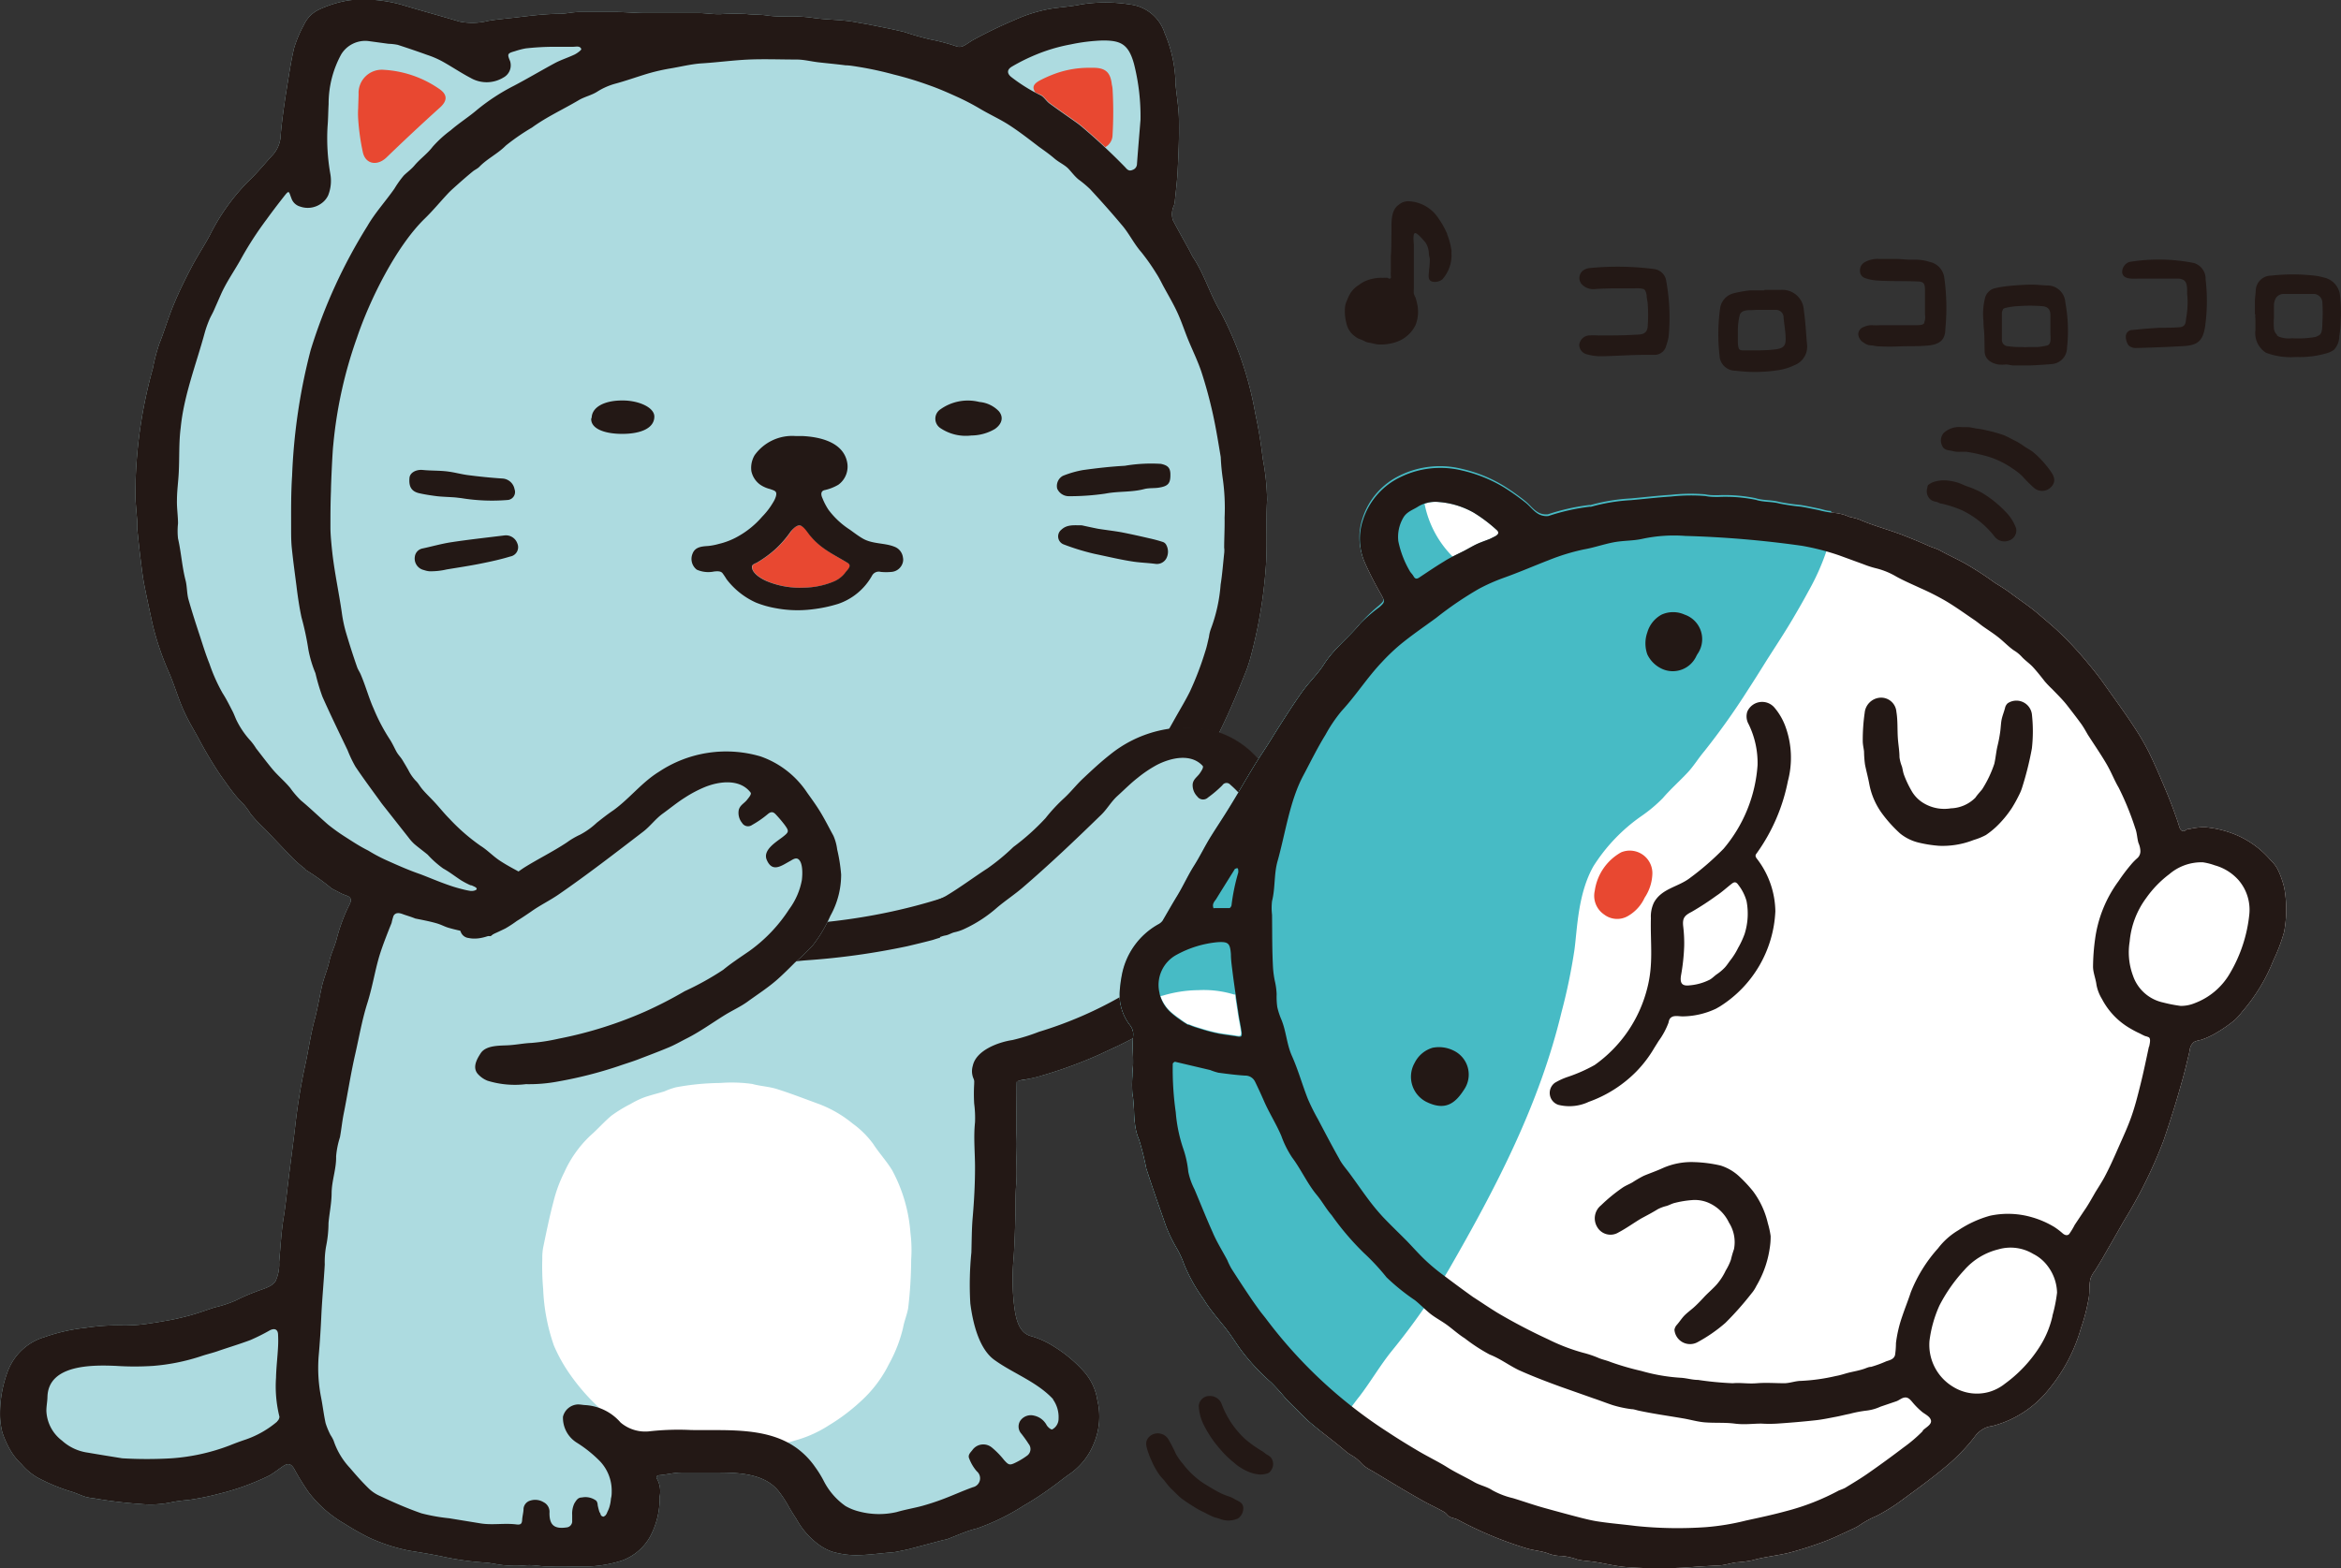
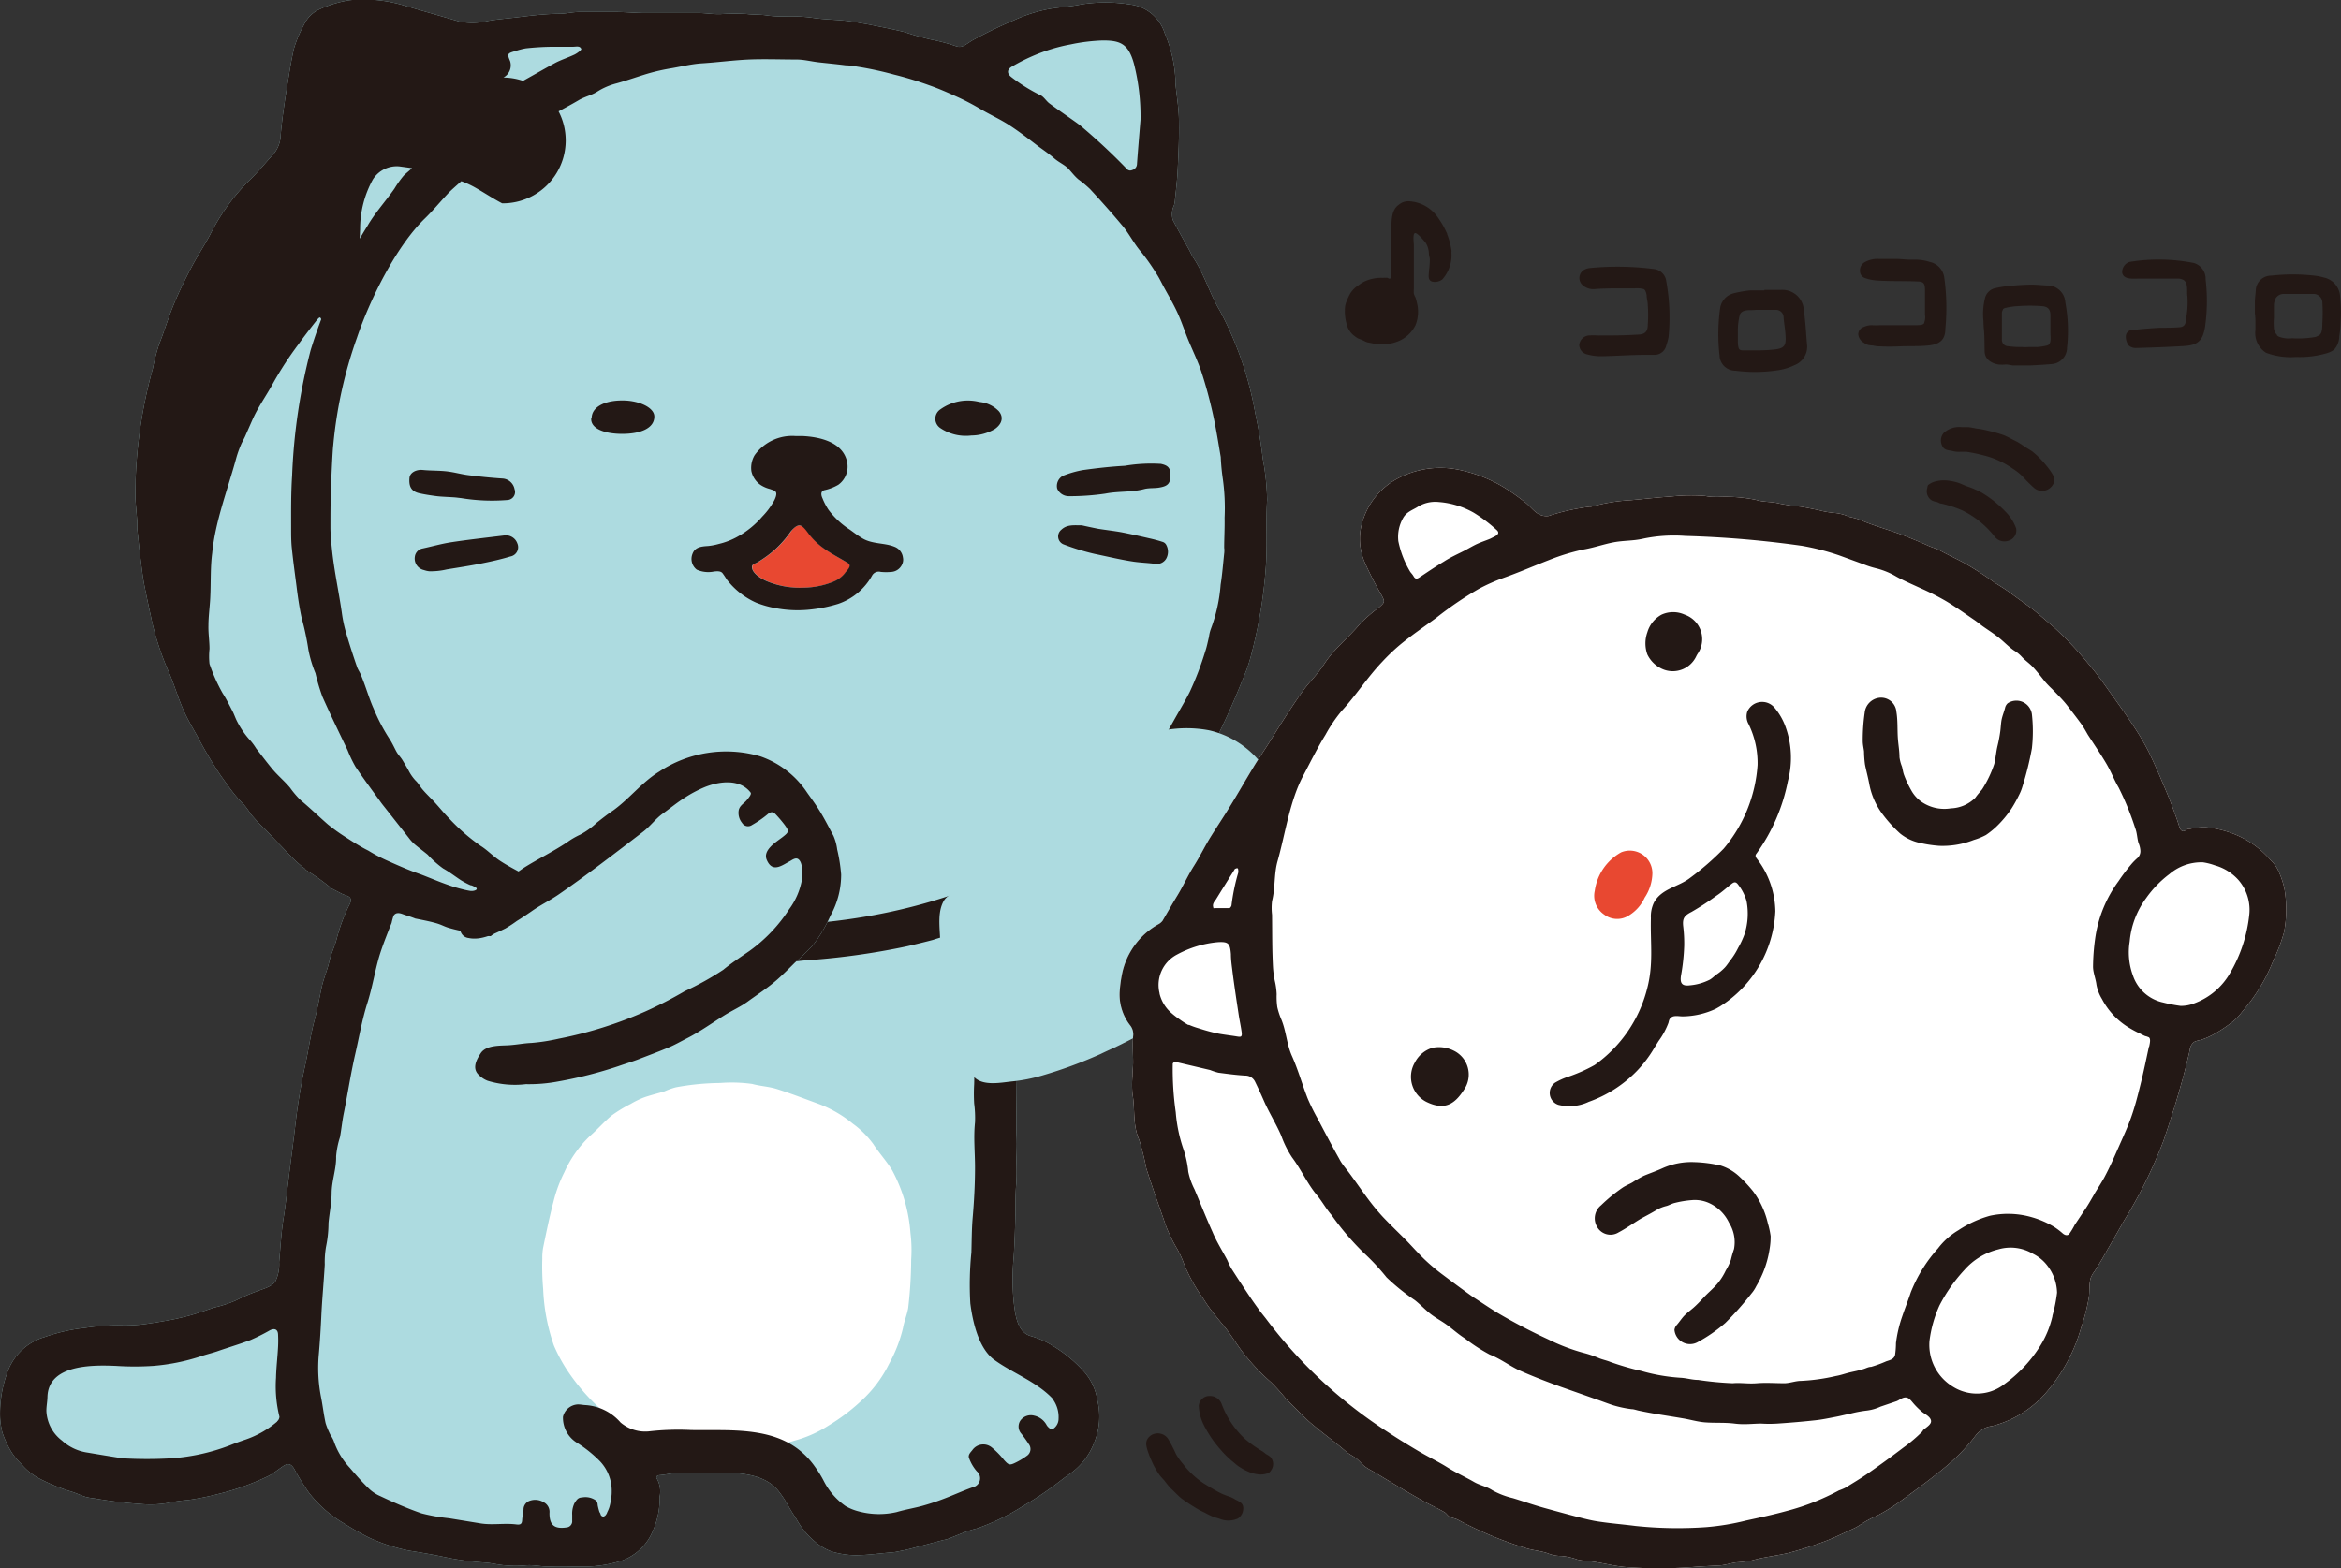
<svg xmlns="http://www.w3.org/2000/svg" width="218.56" height="146.47">
  <rect width="100%" height="100%" fill="#333333" stroke="none" />
  <defs>
    <style>.a0ef8f80-2843-4f67-b54f-5cadf7589c52{fill:#addbe0}.ba090567-e660-45d2-96d2-02b72949d986{fill:#e84831}.bdeae47e-cd11-4fd3-8a95-2ff2509721fe{fill:#231815}.a639d8dd-f321-4659-a6f7-ab46f7425935{fill:#fff}</style>
  </defs>
  <g id="a81cc5b4-d1f0-4cca-8a7d-d5b9cce55414" data-name="レイヤー 2">
    <g id="fbadea54-9191-4bd7-b97a-0e2ce4888aa6" data-name="ラインナップ">
      <path class="a0ef8f80-2843-4f67-b54f-5cadf7589c52" d="M117.89 42.81a42.34 42.34 0 00-.69-4.18 31.93 31.93 0 00-3.32-9.63c-.93-1.56-1.43-3.36-2.46-4.92-.17-.26-.29-.55-.44-.82-.5-.9-1-1.79-1.48-2.71a1.94 1.94 0 01.11-1.38 2.44 2.44 0 00.09-.54c.09-.84.19-1.69.24-2.54.08-1.58.16-3.17.13-4.75 0-1.19-.22-2.39-.33-3.58v-.33a12.57 12.57 0 00-1-4.33 3.87 3.87 0 00-3.23-2.68 14.55 14.55 0 00-4.61 0c-1 .22-2.09.25-3.1.45a13.88 13.88 0 00-3.09 1 42.6 42.6 0 00-3.85 1.86c-.33.18-.62.43-1 .6a.83.83 0 01-.56 0 17.66 17.66 0 00-2.4-.64A24.82 24.82 0 0184.47 3c-1-.25-2-.44-3-.64-.51-.11-1-.18-1.53-.28-1.39-.27-2.82-.21-4.23-.44a16 16 0 00-2.21-.11 10.61 10.61 0 01-1.87-.08c-.64-.11-1.29-.06-1.93-.14a18.11 18.11 0 00-2.21 0c-.85.07-1.66-.12-2.5-.09h-4.72c-.91 0-1.82-.09-2.72-.1H54.1c-.59 0-1.21.15-1.8.17-1.27 0-2.53.15-3.79.3-1 .13-1.95.19-2.94.36a6 6 0 01-2.69.06c-1.76-.53-3.52-1-5.3-1.54a13 13 0 00-5-.44 10.66 10.66 0 00-2.81.87 2.91 2.91 0 00-1.4 1.43 11.22 11.22 0 00-.92 2.18c-.33 1.4-.52 2.84-.76 4.27-.12.77-.23 1.56-.33 2.34-.06.54-.13 1.07-.16 1.61a2.91 2.91 0 01-.86 1.87c-.73.81-1.42 1.65-2.21 2.39a19.57 19.57 0 00-3.55 5c-.51.95-1.11 1.85-1.62 2.81-.64 1.21-1.25 2.44-1.77 3.71s-.84 2.4-1.32 3.59a17.64 17.64 0 00-.6 2.3 44.35 44.35 0 00-1.61 10.43c0 .67-.05 1.34 0 2s.1 1.22.15 1.83v.68c.1 1 .21 2.06.34 3.08.09.74.18 1.48.32 2.21.23 1.18.49 2.35.74 3.52a26.11 26.11 0 001.59 4.71c.48 1.12.82 2.3 1.31 3.41s1 1.89 1.49 2.81a37.22 37.22 0 002 3.34c.45.62.88 1.26 1.37 1.85a8.93 8.93 0 00.78.85 6.18 6.18 0 01.64.88 13.68 13.68 0 001.33 1.41c.89.93 1.77 1.87 2.67 2.79a10.76 10.76 0 001 .87.46.46 0 01.15.17 20.68 20.68 0 012.43 1.74l.91.47c.2.11.52.18.7.3.37.25.05.71-.09 1a16.8 16.8 0 00-1.06 2.93c-.17.69-.51 1.34-.66 2-.19.87-.54 1.64-.73 2.49s-.39 2-.65 3c-.4 1.46-.6 3-.93 4.45a57.3 57.3 0 00-.93 5.82c-.2 1.67-.43 3.34-.63 5-.13 1.06-.24 2.15-.41 3.21-.23 1.38-.3 2.82-.43 4.21a3.67 3.67 0 01-.36 1.83c-.39.53-1.24.7-1.81.94a17.13 17.13 0 00-1.86.81 11.12 11.12 0 01-2 .66c-.83.27-1.65.58-2.5.8-.63.16-1.24.31-1.89.42s-1 .18-1.53.25a14.74 14.74 0 01-2.56.21A19.89 19.89 0 008 124a16.92 16.92 0 00-3.85.87 5.25 5.25 0 00-3.47 3.32 11.21 11.21 0 00-.67 4.2 7.18 7.18 0 00.21 1.39 9.24 9.24 0 00.61 1.41A5.72 5.72 0 002 136.73 5.62 5.62 0 003.52 138a17.51 17.51 0 003.13 1.3c.45.13.88.35 1.33.49a5.8 5.8 0 00.85.15 42.21 42.21 0 004.31.52 9.56 9.56 0 003-.19 12.93 12.93 0 011.41-.18 24.61 24.61 0 002.84-.57 23.15 23.15 0 004.76-1.72c.43-.25.82-.56 1.23-.84s.72-.37 1.07.19a22.26 22.26 0 001.39 2.25 11.34 11.34 0 003.31 2.89 25.89 25.89 0 002.29 1.3 16.55 16.55 0 003.78 1.23c1.13.18 2.27.37 3.38.61a26.16 26.16 0 003.72.5c.63.05 1.26.22 1.89.26a10.16 10.16 0 001.83 0c.78-.09 1.59.15 2.38.11s1.84 0 2.76 0a11.75 11.75 0 003.86-.55 4.93 4.93 0 002.67-2.27 7.64 7.64 0 00.88-3.72 2.43 2.43 0 00-.24-1.63c-.15-.21 0-.34.2-.36.75-.06 1.36-.25 2.13-.25h2.75c2.08 0 4.83-.06 6.26 1.74a11 11 0 011 1.54c.21.36.44.72.67 1.07a7.26 7.26 0 002.16 2.44 4.69 4.69 0 001.2.61 8.2 8.2 0 002.13.32c1.08 0 2.17-.16 3.25-.25a5 5 0 00.54-.06c.44-.09.88-.17 1.32-.28l3.08-.82a4 4 0 00.4-.09c.93-.35 1.83-.78 2.78-1a20.83 20.83 0 004.32-2.11 29.13 29.13 0 002.61-1.7c.61-.43 1.19-.92 1.81-1.34a6.29 6.29 0 002.16-2.77 6.48 6.48 0 00.33-4.07 5.2 5.2 0 00-1.34-2.76 12.66 12.66 0 00-2.65-2.2 8.16 8.16 0 00-2.16-1c-1.37-.33-1.52-2.1-1.66-3.23a22.13 22.13 0 010-4.15c.1-1.49.14-3 .17-4.47 0-.75 0-1.53.06-2.28.12-1.5-.06-3 0-4.51s0-3 0-4.5c0-1-.1-1.93-.16-2.9-.11-1.78-.12-3.54-.26-5.33 0-.77-.13-1.54-.18-2.31s-.18-1.64-.25-2.47a4.09 4.09 0 00-.07-.6 7.77 7.77 0 01-.16-1.36.66.66 0 01.38-.63 4.56 4.56 0 01.58-.3 20.54 20.54 0 002-.83c1.78-.94 3.46-2.1 5.19-3.14a31.41 31.41 0 007.52-6.61c3.18-3.67 5.15-8.15 6.91-12.58a15.11 15.11 0 00.46-1.49 44.37 44.37 0 001.34-8c.17-2.15 0-4.3.13-6.43a22.62 22.62 0 00-.41-3.86z" />
      <path class="ba090567-e660-45d2-96d2-02b72949d986" d="M75.06 54.88a8 8 0 01-3.31-.55c-.49-.2-1.55-.74-1.52-1.4 0-.23.3-.3.47-.39a10.61 10.61 0 001.76-1.29 10.11 10.11 0 001.39-1.61c.21-.28.57-.7 1-.52s.63.67.89 1a6.58 6.58 0 001.07 1c.73.55 1.57 1 2.36 1.45.45.28-.06.66-.25.94a2.6 2.6 0 01-1.06.8 7.49 7.49 0 01-2.8.57z" />
      <path class="bdeae47e-cd11-4fd3-8a95-2ff2509721fe" d="M109.27 44.32c0-.64-.25-.86-.88-1a14.73 14.73 0 00-3.38.18c-1.3.07-2.61.22-3.91.4a9.31 9.31 0 00-1.87.54 1.08 1.08 0 00-.53 1.19 1.18 1.18 0 001.06.71 22.89 22.89 0 003.43-.24c1.22-.24 2.45-.11 3.65-.43.47-.12 1-.05 1.47-.15.78-.14.97-.43.96-1.2zM101 49.06c-.75 0-1.38-.09-1.91.41a.8.8 0 00.21 1.37 21.66 21.66 0 002.91.89c1.22.25 2.43.55 3.67.73.65.09 1.3.11 2 .2a1 1 0 001-.49 1.34 1.34 0 000-1.29.57.57 0 00-.36-.28c-.4-.13-.82-.24-1.23-.33-.86-.2-1.71-.39-2.58-.56-.72-.13-1.46-.21-2.2-.33-.51-.1-1.1-.23-1.51-.32zm-58.44-2.6l.51.06a17.75 17.75 0 004.37.17.75.75 0 00.6-1 1.22 1.22 0 00-1.12-1c-1.08-.07-2.16-.18-3.24-.32-.61-.08-1.21-.25-1.82-.33-.8-.11-1.6-.07-2.39-.15-.62-.06-1.2.25-1.24.74-.06.68.08 1.24.9 1.43.52.12 1.06.2 1.59.27s1.28.08 1.84.13zm-2.48 6.89a6.38 6.38 0 001.62-.17c1.09-.18 2.17-.34 3.25-.56.9-.18 1.81-.38 2.69-.65a.88.88 0 00.66-1.22 1.13 1.13 0 00-1.18-.75c-1.69.21-3.37.39-5 .64-.91.14-1.81.4-2.71.59a.89.89 0 00-.68.76 1.1 1.1 0 00.86 1.25 2.1 2.1 0 00.49.11zm41.34.4a5.74 5.74 0 01-3.15 2.64 13.15 13.15 0 01-2.4.51 11 11 0 01-3.49-.11 9.16 9.16 0 01-1.79-.51 7.12 7.12 0 01-2.76-2.19 6.51 6.51 0 00-.39-.58c-.19-.2-.52-.16-.76-.14a2.66 2.66 0 01-1.63-.17 1.27 1.27 0 01-.39-1.5c.24-.62.84-.67 1.44-.71a5.69 5.69 0 001-.19 6.76 6.76 0 001.81-.71 8.33 8.33 0 002.25-1.84 6.77 6.77 0 001-1.3 2.41 2.41 0 00.27-.56c.16-.54-.11-.56-.54-.72a2.9 2.9 0 01-.88-.38 2.08 2.08 0 01-.86-1.29 2.32 2.32 0 01.31-1.5 4.32 4.32 0 013.8-1.78h.61c1.66.07 3.85.56 4.22 2.44a2.09 2.09 0 01-.82 2.11 4.41 4.41 0 01-1.32.51c-.38.12-.28.51-.15.78a5.83 5.83 0 00.55 1.05 7.67 7.67 0 002 1.86c.39.28.75.56 1.16.8.93.56 2.07.41 3 .79a1.23 1.23 0 01.79 1 1 1 0 010 .42 1.19 1.19 0 01-1.07.93 5.27 5.27 0 01-1 0 .71.71 0 00-.81.34zm-3.59.56a2.6 2.6 0 001.06-.8c.19-.28.7-.66.25-.94-.79-.48-1.63-.9-2.36-1.45a6.58 6.58 0 01-1.07-1c-.26-.29-.54-.8-.89-1s-.76.24-1 .52a10.11 10.11 0 01-1.39 1.61 10.61 10.61 0 01-1.76 1.29c-.17.09-.46.16-.47.39 0 .66 1 1.2 1.52 1.4a8 8 0 003.31.55 7.49 7.49 0 002.8-.57zm12.86-13.64a4.38 4.38 0 002.2-.61c.64-.45.84-1.08.37-1.65a2.85 2.85 0 00-1.82-.87 4.41 4.41 0 00-3.63.68 1.05 1.05 0 000 1.77 4.25 4.25 0 002.88.68zM55.2 39.06c-.08.94 1.17 1.46 2.89 1.46s3-.52 3-1.62c0-.85-1.46-1.51-3-1.5-1.75 0-2.84.67-2.85 1.63z" />
-       <path class="ba090567-e660-45d2-96d2-02b72949d986" d="M33.44 10.11a7.69 7.69 0 000 1 21.33 21.33 0 00.43 3.08c.24 1.16 1.36 1.34 2.22.51q2.45-2.37 5-4.67c.72-.66.68-1.23-.13-1.76a10.08 10.08 0 00-5.13-1.75 2.17 2.17 0 00-2.35 2.29c-.01.41-.03.85-.04 1.3zm63.82-2.69a12.07 12.07 0 011.39-.59 9.28 9.28 0 012.95-.5h.47c1.15 0 1.61.44 1.73 1.56a3.06 3.06 0 01.07.4 36.63 36.63 0 010 4.32 1.31 1.31 0 01-.68 1.13c-.68-.64-1.38-1.26-2.09-1.87-.17-.15-.35-.29-.53-.42-.85-.61-1.72-1.2-2.56-1.82-.33-.24-.55-.67-.9-.8a3.62 3.62 0 01-.45-.2 1.19 1.19 0 01-.12-.22c-.22-.52.35-.8.72-.99z" />
      <path class="a639d8dd-f321-4659-a6f7-ab46f7425935" d="M51.68 112.2a12.93 12.93 0 011-2.71 10.76 10.76 0 012.42-3.42c.69-.6 1.3-1.31 2-1.89a13 13 0 011.79-1.09 8 8 0 011.21-.59c.64-.23 1.3-.38 1.94-.58a6.63 6.63 0 011.08-.38 23.65 23.65 0 014.11-.4 13.87 13.87 0 013 .09c.76.21 1.57.24 2.32.48 1.3.41 2.58.91 3.87 1.38a11.24 11.24 0 013.2 1.85 8.6 8.6 0 011.91 1.9c.55.85 1.25 1.6 1.77 2.46a14.51 14.51 0 011.7 5.83 13 13 0 01.07 2.5 40.35 40.35 0 01-.28 4.53c-.11.63-.37 1.22-.48 1.85a13.27 13.27 0 01-1.31 3.37 11.68 11.68 0 01-2.63 3.48 18.1 18.1 0 01-3 2.26 11.26 11.26 0 01-3.23 1.43 3.5 3.5 0 01-1.23.21 2 2 0 00-.88 0 8.35 8.35 0 01-2.38.34c-.7-.05-1.39-.21-2.09-.24a21.87 21.87 0 00-2.27-.17 12.36 12.36 0 01-4.73-.25 5 5 0 01-1.88-.83c-.16-.16-.16-.31-.39-.45s-.52-.16-.75-.32-.33-.3-.5-.43a19.17 19.17 0 01-3.95-4.24 14.64 14.64 0 01-1.38-2.52 18.19 18.19 0 01-1-5.27 24.09 24.09 0 01-.08-2.82 5.43 5.43 0 01.07-1c.3-1.46.6-2.93.98-4.36z" />
-       <path class="bdeae47e-cd11-4fd3-8a95-2ff2509721fe" d="M117.89 42.81a42.34 42.34 0 00-.69-4.18 31.93 31.93 0 00-3.32-9.63c-.93-1.56-1.43-3.36-2.46-4.92-.17-.26-.29-.55-.44-.82-.5-.9-1-1.79-1.48-2.71a1.94 1.94 0 01.11-1.38 2.44 2.44 0 00.09-.54c.09-.84.19-1.69.24-2.54.08-1.58.16-3.17.13-4.75 0-1.19-.22-2.39-.33-3.58v-.33a12.57 12.57 0 00-1-4.33 3.87 3.87 0 00-3.23-2.68 14.55 14.55 0 00-4.61 0c-1 .22-2.09.25-3.1.45a13.88 13.88 0 00-3.09 1 42.6 42.6 0 00-3.85 1.86c-.33.18-.62.43-1 .6a.83.83 0 01-.56 0 17.66 17.66 0 00-2.4-.64A24.82 24.82 0 0184.47 3c-1-.25-2-.44-3-.64-.51-.11-1-.18-1.53-.28-1.39-.27-2.82-.21-4.23-.44a16 16 0 00-2.21-.11 10.61 10.61 0 01-1.87-.08c-.64-.11-1.29-.06-1.93-.14a18.11 18.11 0 00-2.21 0c-.85.07-1.66-.12-2.5-.09h-4.72c-.91 0-1.82-.09-2.72-.1H54.1c-.59 0-1.21.15-1.8.17-1.27 0-2.53.15-3.79.3-1 .13-1.95.19-2.94.36a6 6 0 01-2.69.06c-1.76-.53-3.52-1-5.3-1.54a13 13 0 00-5-.44 10.66 10.66 0 00-2.81.87 2.91 2.91 0 00-1.4 1.43 11.22 11.22 0 00-.92 2.18c-.33 1.4-.52 2.84-.76 4.27-.12.77-.23 1.56-.33 2.34-.06.54-.13 1.07-.16 1.61a2.91 2.91 0 01-.86 1.87c-.73.81-1.42 1.65-2.21 2.39a19.57 19.57 0 00-3.55 5c-.51.95-1.11 1.85-1.62 2.81-.64 1.21-1.25 2.44-1.77 3.71s-.84 2.4-1.32 3.59a17.64 17.64 0 00-.6 2.3 44.35 44.35 0 00-1.61 10.43c0 .67-.05 1.34 0 2s.1 1.22.15 1.83v.68c.1 1 .21 2.06.34 3.08.09.74.18 1.48.32 2.21.23 1.18.49 2.35.74 3.52a26.11 26.11 0 001.59 4.71c.48 1.12.82 2.3 1.31 3.41s1 1.89 1.49 2.81a37.22 37.22 0 002 3.34c.45.62.88 1.26 1.37 1.85a8.93 8.93 0 00.78.85 6.18 6.18 0 01.64.88 13.68 13.68 0 001.33 1.41c.89.93 1.77 1.87 2.67 2.79a10.76 10.76 0 001 .87.46.46 0 01.15.17 20.68 20.68 0 012.43 1.74l.91.47c.2.11.52.18.7.3.37.25.05.71-.09 1a16.8 16.8 0 00-1.06 2.93c-.17.69-.51 1.34-.66 2-.19.87-.54 1.64-.73 2.49s-.39 2-.65 3c-.4 1.46-.6 3-.93 4.45a57.3 57.3 0 00-.93 5.82c-.2 1.67-.43 3.34-.63 5-.13 1.06-.24 2.15-.41 3.21-.23 1.38-.3 2.82-.43 4.21a3.67 3.67 0 01-.36 1.83c-.39.53-1.24.7-1.81.94a17.13 17.13 0 00-1.86.81 11.12 11.12 0 01-2 .66c-.83.27-1.65.58-2.5.8-.63.16-1.24.31-1.89.42s-1 .18-1.53.25a14.74 14.74 0 01-2.56.21A19.89 19.89 0 008 124a16.92 16.92 0 00-3.85.87 5.25 5.25 0 00-3.47 3.32 11.21 11.21 0 00-.67 4.2 7.18 7.18 0 00.21 1.39 9.24 9.24 0 00.61 1.41A5.72 5.72 0 002 136.73 5.62 5.62 0 003.52 138a17.51 17.51 0 003.13 1.3c.45.13.88.35 1.33.49a5.8 5.8 0 00.85.15 42.21 42.21 0 004.31.52 9.56 9.56 0 003-.19 12.93 12.93 0 011.41-.18 24.61 24.61 0 002.84-.57 23.15 23.15 0 004.76-1.72c.43-.25.82-.56 1.23-.84s.72-.37 1.07.19a22.26 22.26 0 001.39 2.25 11.34 11.34 0 003.31 2.89 25.89 25.89 0 002.29 1.3 16.55 16.55 0 003.78 1.23c1.13.18 2.27.37 3.38.61a26.16 26.16 0 003.72.5c.63.05 1.26.22 1.89.26a10.16 10.16 0 001.83 0c.78-.09 1.59.15 2.38.11s1.84 0 2.76 0a11.75 11.75 0 003.86-.55 4.93 4.93 0 002.67-2.27 7.64 7.64 0 00.88-3.72 2.43 2.43 0 00-.24-1.63c-.15-.21 0-.34.2-.36.75-.06 1.36-.25 2.13-.25h2.75c2.08 0 4.83-.06 6.26 1.74a11 11 0 011 1.54c.21.36.44.72.67 1.07a7.26 7.26 0 002.16 2.44 4.69 4.69 0 001.2.61 8.2 8.2 0 002.13.32c1.08 0 2.17-.16 3.25-.25a5 5 0 00.54-.06c.44-.09.88-.17 1.32-.28l3.08-.82a4 4 0 00.4-.09c.93-.35 1.83-.78 2.78-1a20.83 20.83 0 004.32-2.11 29.13 29.13 0 002.61-1.7c.61-.43 1.19-.92 1.81-1.34a6.29 6.29 0 002.16-2.77 6.48 6.48 0 00.33-4.07 5.2 5.2 0 00-1.34-2.76 12.66 12.66 0 00-2.65-2.2 8.16 8.16 0 00-2.16-1c-1.37-.33-1.52-2.1-1.66-3.23a22.13 22.13 0 010-4.15c.1-1.49.14-3 .17-4.47 0-.75 0-1.53.06-2.28.12-1.5-.06-3 0-4.51s0-3 0-4.5c0-1-.1-1.93-.16-2.9-.11-1.78-.12-3.54-.26-5.33 0-.77-.13-1.54-.18-2.31s-.18-1.64-.25-2.47a4.09 4.09 0 00-.07-.6 7.77 7.77 0 01-.16-1.36.66.66 0 01.38-.63 4.56 4.56 0 01.58-.3 20.54 20.54 0 002-.83c1.78-.94 3.46-2.1 5.19-3.14a31.41 31.41 0 007.52-6.61c3.18-3.67 5.15-8.15 6.91-12.58a15.11 15.11 0 00.46-1.49 44.37 44.37 0 001.34-8c.17-2.15 0-4.3.13-6.43a22.62 22.62 0 00-.41-3.86zm-92 89.94a9.12 9.12 0 01-2.93 1.68c-.51.17-1 .35-1.52.56a18.83 18.83 0 01-5.41 1.2 39.32 39.32 0 01-4.62 0c-1.17-.19-2.19-.35-3.22-.53a4.49 4.49 0 01-2.4-1.12 3.66 3.66 0 01-1.46-2.79c0-.43.09-.85.1-1.28.07-3.08 4.28-3 6.41-2.91a26.63 26.63 0 003.46 0 19.13 19.13 0 004.43-.89c.49-.17 1-.29 1.49-.45 1-.35 2.11-.68 3.15-1.07a18.17 18.17 0 001.82-.91c.45-.23.76-.09.77.4a10.65 10.65 0 010 1.13c-.05 1-.17 1.93-.19 2.9a11.75 11.75 0 00.32 3.64.61.61 0 01-.23.44zM94.49 6.21a17.47 17.47 0 012.12-1.06 16 16 0 013.34-1 17.19 17.19 0 013-.37c1.62 0 2.4.28 2.92 2.18a19.91 19.91 0 01.61 5.23c-.11 1.37-.23 2.75-.33 4.13a.59.59 0 01-.42.55c-.29.13-.47 0-.65-.22-1.27-1.31-2.6-2.55-4-3.74-.17-.15-.35-.29-.53-.42-.85-.61-1.72-1.2-2.56-1.82-.33-.24-.55-.67-.9-.8a15.69 15.69 0 01-2.68-1.68c-.41-.33-.41-.7.08-.98zM32.3 78.2a17.34 17.34 0 01-1.68-1.2c-.85-.74-1.66-1.53-2.53-2.25a8.51 8.51 0 01-1-1.17c-.52-.63-1.16-1.15-1.68-1.78s-1-1.27-1.5-1.91a5.49 5.49 0 00-.5-.69 8 8 0 01-1.31-1.9c-.14-.28-.24-.59-.38-.86-.3-.58-.59-1.17-.94-1.71A16 16 0 0119.56 62c-.33-.82-.59-1.65-.86-2.49-.39-1.18-.77-2.35-1.11-3.55-.15-.57-.12-1.17-.26-1.74-.34-1.3-.41-2.63-.71-3.93a6.52 6.52 0 010-1.4c0-.73-.12-1.45-.1-2.17 0-.88.13-1.75.17-2.63.07-1.38 0-2.77.18-4.14.29-3 1.45-5.95 2.24-8.86a10 10 0 01.42-1.2c.13-.33.33-.63.48-1l.63-1.43c.5-1.12 1.21-2.12 1.81-3.19a32.06 32.06 0 012-3.18c.14-.19.27-.38.41-.56.52-.72 1.06-1.43 1.61-2.13s.47-.56.74.13a1.2 1.2 0 00.81.76 2.14 2.14 0 001.92-.25 1.93 1.93 0 00.7-.8 3.68 3.68 0 00.2-2 19.16 19.16 0 01-.26-4.41c.06-.7.06-1.41.1-2.11a9.59 9.59 0 011.18-4.65 2.63 2.63 0 012.5-1.24l1.91.26a5 5 0 01.87.1c.92.3 1.84.61 2.75.94a8.55 8.55 0 011.36.58c.91.5 1.77 1.09 2.69 1.57A3 3 0 0047 7.24a1.29 1.29 0 00.62-1.54c-.28-.66-.25-.72.46-.92a7.1 7.1 0 011-.26 24.12 24.12 0 012.69-.15h1.73c.28 0 .66-.12.77.22 0 .1-.39.39-.64.51-.59.28-1.23.48-1.8.78C50.55 6.57 49.29 7.32 48 8a19 19 0 00-3.44 2.24c-.79.68-1.69 1.24-2.47 1.92a10.82 10.82 0 00-1.7 1.55c-.48.64-1.17 1.12-1.69 1.74-.29.35-.67.62-1 .94a9.34 9.34 0 00-.87 1.22C36 18.8 35 19.89 34.3 21.11a49.12 49.12 0 00-5.3 11.6 54.66 54.66 0 00-1.73 11.74c-.11 1.64-.09 3.27-.09 4.9 0 .63 0 1.26.07 1.89.12 1.17.28 2.33.43 3.49.12 1 .27 2 .47 2.93a26 26 0 01.64 3 11 11 0 00.66 2.21 18.93 18.93 0 00.65 2.19c.75 1.69 1.56 3.35 2.35 5a11.93 11.93 0 00.73 1.53c.73 1.09 1.51 2.14 2.28 3.2.19.28.41.54.62.81l2.08 2.64a4.13 4.13 0 00.52.58c.41.35.84.66 1.25 1a9.19 9.19 0 001.45 1.29c.58.32 1.1.73 1.65 1.09a7.56 7.56 0 00.89.47c.11 0 .23.07.34.12.58.26 0 .46-.35.41a6.69 6.69 0 01-.75-.16 12.68 12.68 0 01-1.33-.4c-.87-.3-1.72-.67-2.59-1-1.08-.37-2.13-.84-3.18-1.31a14.83 14.83 0 01-1.67-.89c-.73-.36-1.39-.79-2.09-1.24zm66 52.48a2.84 2.84 0 01.53 1.81 1.13 1.13 0 01-.59 1c-.11.05-.43-.22-.53-.41a1.74 1.74 0 00-1.15-.87 1.2 1.2 0 00-1.31.48 1 1 0 00.12 1.22c.23.3.46.61.66.93a.76.76 0 01-.12 1.09 7 7 0 01-1.17.7c-.5.24-.61.15-1-.28a7.75 7.75 0 00-1.13-1.16 1.25 1.25 0 00-1.84.25c-.19.23-.43.46-.28.78a4 4 0 00.7 1.18.85.85 0 01-.36 1.49c-1 .36-1.88.77-2.82 1.12-.63.24-1.28.45-1.93.63s-1.58.34-2.36.57a7.31 7.31 0 01-3.54-.06 4.88 4.88 0 01-1.24-.5 6.39 6.39 0 01-2-2.28 10.08 10.08 0 00-.84-1.37 7.28 7.28 0 00-1.32-1.45c-2.77-2.35-6.82-1.94-10.24-2a24.35 24.35 0 00-3.82.11 3.56 3.56 0 01-2.78-.81 4.74 4.74 0 00-3.31-1.63c-.14 0-.41-.06-.68-.06a1.5 1.5 0 00-1.39 1.15 2.74 2.74 0 001.29 2.42 11.85 11.85 0 012.15 1.72 4 4 0 011.11 2.76c0 .25 0 .49-.07.73a3.64 3.64 0 01-.16.85 3.12 3.12 0 01-.18.42.84.84 0 01-.19.33l-.12.08a.12.12 0 01-.13 0 .35.35 0 01-.13-.08.39.39 0 01-.06-.11c0-.09-.09-.17-.12-.27a5.84 5.84 0 01-.15-.6c0-.14-.05-.33-.15-.42a1.68 1.68 0 00-1.33-.29c-.37 0-.51.26-.69.54a2.25 2.25 0 00-.21 1.1v.61c0 .2-.16.49-.48.54-1.17.18-1.65-.19-1.64-1.35a1 1 0 00-.55-1 1.51 1.51 0 00-1.24-.15.87.87 0 00-.63.73c0 .36-.11.71-.13 1.07s-.13.47-.51.43c-1.12-.15-2.26.08-3.37-.1l-2.94-.48a17 17 0 01-2.58-.46c-1.3-.45-2.56-1-3.83-1.6a3.6 3.6 0 01-1.07-.7c-.63-.61-1.21-1.27-1.78-1.94a6.92 6.92 0 01-1.52-2.54 3.06 3.06 0 00-.29-.53 7 7 0 01-.46-1.11c-.17-.77-.26-1.56-.41-2.34a14.23 14.23 0 01-.24-3.91c.12-1.33.2-2.66.26-4 .08-1.52.22-3 .31-4.56a8.42 8.42 0 01.12-1.68 11.11 11.11 0 00.23-2.2c.08-.92.28-1.81.29-2.75 0-1.2.45-2.29.42-3.48a8 8 0 01.36-1.79c.13-.71.2-1.44.34-2.15.38-1.88.66-3.76 1.09-5.63.36-1.58.63-3.16 1.12-4.72s.69-2.91 1.1-4.33c.25-.84.57-1.66.89-2.48.09-.24.19-.47.28-.7a5.74 5.74 0 01.18-.66c.2-.35.57-.27.86-.16s.79.25 1.17.41l.3.06c.55.11 1.1.22 1.63.37s.76.31 1.16.43c1.22.36 2.49.53 3.74.77a16.34 16.34 0 012 .31c2.8.91 6 .92 9 1.4.75.13 1.5.32 2.26.39s1.68 0 2.52.06c3.73 0 7.44.4 11.18.34.87 0 1.75-.15 2.62-.22a67.71 67.71 0 009.52-1.32c.8-.19 1.6-.38 2.39-.59a20 20 0 012.24-.6c.81-.11.68 1.17.73 1.7s.11 1.3.16 2c0 .44.17.86.19 1.3 0 1 .14 2 .19 3 0 .86 0 1.77.17 2.62a21 21 0 01.18 3.45 15.63 15.63 0 000 1.81 10.21 10.21 0 01.08 1.75c-.15 1.43 0 2.78 0 4.22 0 1.61-.09 3.21-.23 4.81-.08 1-.08 2.08-.11 3.12a30.28 30.28 0 00-.1 4.76c.22 1.73.79 4.31 2.33 5.34 1.68 1.2 3.93 2.01 5.41 3.62zm16-79.48a2.64 2.64 0 010 .4c-.11 1-.18 2-.34 3a14.91 14.91 0 01-.92 4.16 3.38 3.38 0 00-.17.73c-.11.45-.2.92-.35 1.36a28.88 28.88 0 01-1.44 3.76c-.35.7-.75 1.38-1.14 2.06-.61 1.07-1.19 2.16-1.87 3.19a25.28 25.28 0 01-3.29 3.79 46.91 46.91 0 01-3.85 3.47c-7.27 5.85-17.11 8.63-26.28 9.19-.54 0-1.08-.06-1.62 0a58.35 58.35 0 01-19-2.47c-.65-.2-1.29-.43-1.92-.67s-1.29-.52-1.93-.8c-.35-.16-.67-.37-1-.56-.83-.47-1.69-.89-2.48-1.41-.64-.41-1.18-1-1.82-1.4a18.17 18.17 0 01-2.92-2.54c-.47-.47-.89-1-1.34-1.49s-.76-.77-1.11-1.17-.43-.64-.7-.89a4.17 4.17 0 01-.69-1c-.17-.3-.35-.6-.53-.9s-.38-.48-.54-.75-.41-.84-.67-1.23a17.32 17.32 0 01-1.5-2.86c-.45-1-.73-2.08-1.21-3.2-.1-.23-.25-.44-.33-.67-.35-1-.69-2.06-1-3.1a12.75 12.75 0 01-.43-2c-.26-1.8-.64-3.56-.86-5.37-.08-.69-.2-1.85-.2-2.52 0-1.26 0-2.19.05-3.5 0-.56.14-3.66.21-4.21a41 41 0 012.23-10.1c1.18-3.49 3.64-8.49 6.33-11.1.74-.72 1.39-1.51 2.09-2.26.29-.32.62-.6.94-.89.47-.42.94-.83 1.43-1.23.19-.16.44-.26.61-.43.74-.77 1.72-1.22 2.49-2a20.24 20.24 0 012.44-1.68c1.37-1 2.92-1.7 4.37-2.56.54-.32 1.19-.45 1.72-.79a6.24 6.24 0 011.78-.77c.87-.24 1.73-.54 2.59-.81a18.3 18.3 0 012.35-.57c1-.16 2-.42 3-.49 1.49-.09 3-.3 4.45-.36s3 0 4.43 0c.69 0 1.37.18 2.06.26s1.68.17 2.52.28c.4 0 .92.1 1.37.17a31.8 31.8 0 013.14.69 32.17 32.17 0 013.29 1c.89.31 1.75.69 2.61 1.08a21.92 21.92 0 012.15 1.12c.84.5 1.72.9 2.56 1.42 1 .63 2 1.41 2.94 2.13.49.35 1 .71 1.44 1.09s1 .61 1.35 1 .56.67.89.95a10.51 10.51 0 011.09.91c1 1.08 2 2.2 2.92 3.3.7.79 1.15 1.77 1.85 2.57a19.45 19.45 0 011.41 2c.25.38.45.79.66 1.19.44.81.91 1.6 1.3 2.44s.66 1.68 1 2.52c.41 1 .9 2 1.24 3 .43 1.31.79 2.64 1.09 4s.51 2.7.73 4a20.54 20.54 0 00.2 2.09 19.52 19.52 0 01.16 3.58c.02.94-.04 1.9-.04 2.85z" />
+       <path class="bdeae47e-cd11-4fd3-8a95-2ff2509721fe" d="M117.89 42.81a42.34 42.34 0 00-.69-4.18 31.93 31.93 0 00-3.32-9.63c-.93-1.56-1.43-3.36-2.46-4.92-.17-.26-.29-.55-.44-.82-.5-.9-1-1.79-1.48-2.71a1.94 1.94 0 01.11-1.38 2.44 2.44 0 00.09-.54c.09-.84.19-1.69.24-2.54.08-1.58.16-3.17.13-4.75 0-1.19-.22-2.39-.33-3.58v-.33a12.57 12.57 0 00-1-4.33 3.87 3.87 0 00-3.23-2.68 14.55 14.55 0 00-4.61 0c-1 .22-2.09.25-3.1.45a13.88 13.88 0 00-3.09 1 42.6 42.6 0 00-3.85 1.86c-.33.18-.62.43-1 .6a.83.83 0 01-.56 0 17.66 17.66 0 00-2.4-.64A24.82 24.82 0 0184.47 3c-1-.25-2-.44-3-.64-.51-.11-1-.18-1.53-.28-1.39-.27-2.82-.21-4.23-.44a16 16 0 00-2.21-.11 10.61 10.61 0 01-1.87-.08c-.64-.11-1.29-.06-1.93-.14a18.11 18.11 0 00-2.21 0c-.85.07-1.66-.12-2.5-.09h-4.72c-.91 0-1.82-.09-2.72-.1H54.1c-.59 0-1.21.15-1.8.17-1.27 0-2.53.15-3.79.3-1 .13-1.95.19-2.94.36a6 6 0 01-2.69.06c-1.76-.53-3.52-1-5.3-1.54a13 13 0 00-5-.44 10.66 10.66 0 00-2.81.87 2.91 2.91 0 00-1.4 1.43 11.22 11.22 0 00-.92 2.18c-.33 1.4-.52 2.84-.76 4.27-.12.77-.23 1.56-.33 2.34-.06.54-.13 1.07-.16 1.61a2.91 2.91 0 01-.86 1.87c-.73.81-1.42 1.65-2.21 2.39a19.57 19.57 0 00-3.55 5c-.51.95-1.11 1.85-1.62 2.81-.64 1.21-1.25 2.44-1.77 3.71s-.84 2.4-1.32 3.59a17.64 17.64 0 00-.6 2.3 44.35 44.35 0 00-1.61 10.43c0 .67-.05 1.34 0 2s.1 1.22.15 1.83v.68c.1 1 .21 2.06.34 3.08.09.74.18 1.48.32 2.21.23 1.18.49 2.35.74 3.52a26.11 26.11 0 001.59 4.71c.48 1.12.82 2.3 1.31 3.41s1 1.89 1.49 2.81a37.22 37.22 0 002 3.34c.45.62.88 1.26 1.37 1.85a8.93 8.93 0 00.78.85 6.18 6.18 0 01.64.88 13.68 13.68 0 001.33 1.41c.89.93 1.77 1.87 2.67 2.79a10.76 10.76 0 001 .87.46.46 0 01.15.17 20.68 20.68 0 012.43 1.74l.91.47c.2.11.52.18.7.3.37.25.05.71-.09 1a16.8 16.8 0 00-1.06 2.93c-.17.69-.51 1.34-.66 2-.19.87-.54 1.64-.73 2.49s-.39 2-.65 3c-.4 1.46-.6 3-.93 4.45a57.3 57.3 0 00-.93 5.82c-.2 1.67-.43 3.34-.63 5-.13 1.06-.24 2.15-.41 3.21-.23 1.38-.3 2.82-.43 4.21a3.67 3.67 0 01-.36 1.83c-.39.53-1.24.7-1.81.94a17.13 17.13 0 00-1.86.81 11.12 11.12 0 01-2 .66c-.83.27-1.65.58-2.5.8-.63.16-1.24.31-1.89.42s-1 .18-1.53.25a14.74 14.74 0 01-2.56.21A19.89 19.89 0 008 124a16.92 16.92 0 00-3.85.87 5.25 5.25 0 00-3.47 3.32 11.21 11.21 0 00-.67 4.2 7.18 7.18 0 00.21 1.39 9.24 9.24 0 00.61 1.41A5.72 5.72 0 002 136.73 5.62 5.62 0 003.52 138a17.51 17.51 0 003.13 1.3c.45.13.88.35 1.33.49a5.8 5.8 0 00.85.15 42.21 42.21 0 004.31.52 9.56 9.56 0 003-.19 12.93 12.93 0 011.41-.18 24.61 24.61 0 002.84-.57 23.15 23.15 0 004.76-1.72c.43-.25.82-.56 1.23-.84s.72-.37 1.07.19a22.26 22.26 0 001.39 2.25 11.34 11.34 0 003.31 2.89 25.89 25.89 0 002.29 1.3 16.55 16.55 0 003.78 1.23c1.13.18 2.27.37 3.38.61a26.16 26.16 0 003.72.5c.63.05 1.26.22 1.89.26a10.16 10.16 0 001.83 0c.78-.09 1.59.15 2.38.11s1.84 0 2.76 0a11.75 11.75 0 003.86-.55 4.93 4.93 0 002.67-2.27 7.64 7.64 0 00.88-3.72 2.43 2.43 0 00-.24-1.63c-.15-.21 0-.34.2-.36.75-.06 1.36-.25 2.13-.25h2.75c2.08 0 4.83-.06 6.26 1.74a11 11 0 011 1.54c.21.36.44.72.67 1.07a7.26 7.26 0 002.16 2.44 4.69 4.69 0 001.2.61 8.2 8.2 0 002.13.32c1.08 0 2.17-.16 3.25-.25a5 5 0 00.54-.06c.44-.09.88-.17 1.32-.28l3.08-.82a4 4 0 00.4-.09c.93-.35 1.83-.78 2.78-1a20.83 20.83 0 004.32-2.11 29.13 29.13 0 002.61-1.7c.61-.43 1.19-.92 1.81-1.34a6.29 6.29 0 002.16-2.77 6.48 6.48 0 00.33-4.07 5.2 5.2 0 00-1.34-2.76 12.66 12.66 0 00-2.65-2.2 8.16 8.16 0 00-2.16-1c-1.37-.33-1.52-2.1-1.66-3.23a22.13 22.13 0 010-4.15c.1-1.49.14-3 .17-4.47 0-.75 0-1.53.06-2.28.12-1.5-.06-3 0-4.51s0-3 0-4.5c0-1-.1-1.93-.16-2.9-.11-1.78-.12-3.54-.26-5.33 0-.77-.13-1.54-.18-2.31s-.18-1.64-.25-2.47a4.09 4.09 0 00-.07-.6 7.77 7.77 0 01-.16-1.36.66.66 0 01.38-.63 4.56 4.56 0 01.58-.3 20.54 20.54 0 002-.83c1.78-.94 3.46-2.1 5.19-3.14a31.41 31.41 0 007.52-6.61c3.18-3.67 5.15-8.15 6.91-12.58a15.11 15.11 0 00.46-1.49 44.37 44.37 0 001.34-8c.17-2.15 0-4.3.13-6.43a22.62 22.62 0 00-.41-3.86zm-92 89.94a9.12 9.12 0 01-2.93 1.68c-.51.17-1 .35-1.52.56a18.83 18.83 0 01-5.41 1.2 39.32 39.32 0 01-4.62 0c-1.17-.19-2.19-.35-3.22-.53a4.49 4.49 0 01-2.4-1.12 3.66 3.66 0 01-1.46-2.79c0-.43.09-.85.1-1.28.07-3.08 4.28-3 6.41-2.91a26.63 26.63 0 003.46 0 19.13 19.13 0 004.43-.89c.49-.17 1-.29 1.49-.45 1-.35 2.11-.68 3.15-1.07a18.17 18.17 0 001.82-.91c.45-.23.76-.09.77.4a10.65 10.65 0 010 1.13c-.05 1-.17 1.93-.19 2.9a11.75 11.75 0 00.32 3.64.61.61 0 01-.23.44zM94.49 6.21a17.47 17.47 0 012.12-1.06 16 16 0 013.34-1 17.19 17.19 0 013-.37c1.62 0 2.4.28 2.92 2.18a19.91 19.91 0 01.61 5.23c-.11 1.37-.23 2.75-.33 4.13a.59.59 0 01-.42.55c-.29.13-.47 0-.65-.22-1.27-1.31-2.6-2.55-4-3.74-.17-.15-.35-.29-.53-.42-.85-.61-1.72-1.2-2.56-1.82-.33-.24-.55-.67-.9-.8a15.69 15.69 0 01-2.68-1.68c-.41-.33-.41-.7.08-.98zM32.3 78.2a17.34 17.34 0 01-1.68-1.2c-.85-.74-1.66-1.53-2.53-2.25a8.51 8.51 0 01-1-1.17c-.52-.63-1.16-1.15-1.68-1.78s-1-1.27-1.5-1.91a5.49 5.49 0 00-.5-.69 8 8 0 01-1.31-1.9c-.14-.28-.24-.59-.38-.86-.3-.58-.59-1.17-.94-1.71A16 16 0 0119.56 62a6.52 6.52 0 010-1.4c0-.73-.12-1.45-.1-2.17 0-.88.13-1.75.17-2.63.07-1.38 0-2.77.18-4.14.29-3 1.45-5.95 2.24-8.86a10 10 0 01.42-1.2c.13-.33.33-.63.48-1l.63-1.43c.5-1.12 1.21-2.12 1.81-3.19a32.06 32.06 0 012-3.18c.14-.19.27-.38.41-.56.52-.72 1.06-1.43 1.61-2.13s.47-.56.74.13a1.2 1.2 0 00.81.76 2.14 2.14 0 001.92-.25 1.93 1.93 0 00.7-.8 3.68 3.68 0 00.2-2 19.16 19.16 0 01-.26-4.41c.06-.7.06-1.41.1-2.11a9.59 9.59 0 011.18-4.65 2.63 2.63 0 012.5-1.24l1.91.26a5 5 0 01.87.1c.92.3 1.84.61 2.75.94a8.55 8.55 0 011.36.58c.91.5 1.77 1.09 2.69 1.57A3 3 0 0047 7.24a1.29 1.29 0 00.62-1.54c-.28-.66-.25-.72.46-.92a7.1 7.1 0 011-.26 24.12 24.12 0 012.69-.15h1.73c.28 0 .66-.12.77.22 0 .1-.39.39-.64.51-.59.28-1.23.48-1.8.78C50.55 6.57 49.29 7.32 48 8a19 19 0 00-3.44 2.24c-.79.68-1.69 1.24-2.47 1.92a10.82 10.82 0 00-1.7 1.55c-.48.64-1.17 1.12-1.69 1.74-.29.35-.67.62-1 .94a9.34 9.34 0 00-.87 1.22C36 18.8 35 19.89 34.3 21.11a49.12 49.12 0 00-5.3 11.6 54.66 54.66 0 00-1.73 11.74c-.11 1.64-.09 3.27-.09 4.9 0 .63 0 1.26.07 1.89.12 1.17.28 2.33.43 3.49.12 1 .27 2 .47 2.93a26 26 0 01.64 3 11 11 0 00.66 2.21 18.93 18.93 0 00.65 2.19c.75 1.69 1.56 3.35 2.35 5a11.93 11.93 0 00.73 1.53c.73 1.09 1.51 2.14 2.28 3.2.19.28.41.54.62.81l2.08 2.64a4.13 4.13 0 00.52.58c.41.35.84.66 1.25 1a9.19 9.19 0 001.45 1.29c.58.32 1.1.73 1.65 1.09a7.56 7.56 0 00.89.47c.11 0 .23.07.34.12.58.26 0 .46-.35.41a6.69 6.69 0 01-.75-.16 12.68 12.68 0 01-1.33-.4c-.87-.3-1.72-.67-2.59-1-1.08-.37-2.13-.84-3.18-1.31a14.83 14.83 0 01-1.67-.89c-.73-.36-1.39-.79-2.09-1.24zm66 52.48a2.84 2.84 0 01.53 1.81 1.13 1.13 0 01-.59 1c-.11.05-.43-.22-.53-.41a1.74 1.74 0 00-1.15-.87 1.2 1.2 0 00-1.31.48 1 1 0 00.12 1.22c.23.3.46.61.66.93a.76.76 0 01-.12 1.09 7 7 0 01-1.17.7c-.5.24-.61.15-1-.28a7.75 7.75 0 00-1.13-1.16 1.25 1.25 0 00-1.84.25c-.19.23-.43.46-.28.78a4 4 0 00.7 1.18.85.85 0 01-.36 1.49c-1 .36-1.88.77-2.82 1.12-.63.24-1.28.45-1.93.63s-1.58.34-2.36.57a7.31 7.31 0 01-3.54-.06 4.88 4.88 0 01-1.24-.5 6.39 6.39 0 01-2-2.28 10.08 10.08 0 00-.84-1.37 7.28 7.28 0 00-1.32-1.45c-2.77-2.35-6.82-1.94-10.24-2a24.35 24.35 0 00-3.82.11 3.56 3.56 0 01-2.78-.81 4.74 4.74 0 00-3.31-1.63c-.14 0-.41-.06-.68-.06a1.5 1.5 0 00-1.39 1.15 2.74 2.74 0 001.29 2.42 11.85 11.85 0 012.15 1.72 4 4 0 011.11 2.76c0 .25 0 .49-.07.73a3.64 3.64 0 01-.16.85 3.12 3.12 0 01-.18.42.84.84 0 01-.19.33l-.12.08a.12.12 0 01-.13 0 .35.35 0 01-.13-.08.39.39 0 01-.06-.11c0-.09-.09-.17-.12-.27a5.84 5.84 0 01-.15-.6c0-.14-.05-.33-.15-.42a1.68 1.68 0 00-1.33-.29c-.37 0-.51.26-.69.54a2.25 2.25 0 00-.21 1.1v.61c0 .2-.16.49-.48.54-1.17.18-1.65-.19-1.64-1.35a1 1 0 00-.55-1 1.51 1.51 0 00-1.24-.15.87.87 0 00-.63.73c0 .36-.11.71-.13 1.07s-.13.47-.51.43c-1.12-.15-2.26.08-3.37-.1l-2.94-.48a17 17 0 01-2.58-.46c-1.3-.45-2.56-1-3.83-1.6a3.6 3.6 0 01-1.07-.7c-.63-.61-1.21-1.27-1.78-1.94a6.92 6.92 0 01-1.52-2.54 3.06 3.06 0 00-.29-.53 7 7 0 01-.46-1.11c-.17-.77-.26-1.56-.41-2.34a14.23 14.23 0 01-.24-3.91c.12-1.33.2-2.66.26-4 .08-1.52.22-3 .31-4.56a8.42 8.42 0 01.12-1.68 11.11 11.11 0 00.23-2.2c.08-.92.28-1.81.29-2.75 0-1.2.45-2.29.42-3.48a8 8 0 01.36-1.79c.13-.71.2-1.44.34-2.15.38-1.88.66-3.76 1.09-5.63.36-1.58.63-3.16 1.12-4.72s.69-2.91 1.1-4.33c.25-.84.57-1.66.89-2.48.09-.24.19-.47.28-.7a5.74 5.74 0 01.18-.66c.2-.35.57-.27.86-.16s.79.25 1.17.41l.3.06c.55.11 1.1.22 1.63.37s.76.31 1.16.43c1.22.36 2.49.53 3.74.77a16.34 16.34 0 012 .31c2.8.91 6 .92 9 1.4.75.13 1.5.32 2.26.39s1.68 0 2.52.06c3.73 0 7.44.4 11.18.34.87 0 1.75-.15 2.62-.22a67.71 67.71 0 009.52-1.32c.8-.19 1.6-.38 2.39-.59a20 20 0 012.24-.6c.81-.11.68 1.17.73 1.7s.11 1.3.16 2c0 .44.17.86.19 1.3 0 1 .14 2 .19 3 0 .86 0 1.77.17 2.62a21 21 0 01.18 3.45 15.63 15.63 0 000 1.81 10.21 10.21 0 01.08 1.75c-.15 1.43 0 2.78 0 4.22 0 1.61-.09 3.21-.23 4.81-.08 1-.08 2.08-.11 3.12a30.28 30.28 0 00-.1 4.76c.22 1.73.79 4.31 2.33 5.34 1.68 1.2 3.93 2.01 5.41 3.62zm16-79.48a2.64 2.64 0 010 .4c-.11 1-.18 2-.34 3a14.91 14.91 0 01-.92 4.16 3.38 3.38 0 00-.17.73c-.11.45-.2.92-.35 1.36a28.88 28.88 0 01-1.44 3.76c-.35.7-.75 1.38-1.14 2.06-.61 1.07-1.19 2.16-1.87 3.19a25.28 25.28 0 01-3.29 3.79 46.91 46.91 0 01-3.85 3.47c-7.27 5.85-17.11 8.63-26.28 9.19-.54 0-1.08-.06-1.62 0a58.35 58.35 0 01-19-2.47c-.65-.2-1.29-.43-1.92-.67s-1.29-.52-1.93-.8c-.35-.16-.67-.37-1-.56-.83-.47-1.69-.89-2.48-1.41-.64-.41-1.18-1-1.82-1.4a18.17 18.17 0 01-2.92-2.54c-.47-.47-.89-1-1.34-1.49s-.76-.77-1.11-1.17-.43-.64-.7-.89a4.17 4.17 0 01-.69-1c-.17-.3-.35-.6-.53-.9s-.38-.48-.54-.75-.41-.84-.67-1.23a17.32 17.32 0 01-1.5-2.86c-.45-1-.73-2.08-1.21-3.2-.1-.23-.25-.44-.33-.67-.35-1-.69-2.06-1-3.1a12.75 12.75 0 01-.43-2c-.26-1.8-.64-3.56-.86-5.37-.08-.69-.2-1.85-.2-2.52 0-1.26 0-2.19.05-3.5 0-.56.14-3.66.21-4.21a41 41 0 012.23-10.1c1.18-3.49 3.64-8.49 6.33-11.1.74-.72 1.39-1.51 2.09-2.26.29-.32.62-.6.94-.89.47-.42.94-.83 1.43-1.23.19-.16.44-.26.61-.43.74-.77 1.72-1.22 2.49-2a20.24 20.24 0 012.44-1.68c1.37-1 2.92-1.7 4.37-2.56.54-.32 1.19-.45 1.72-.79a6.24 6.24 0 011.78-.77c.87-.24 1.73-.54 2.59-.81a18.3 18.3 0 012.35-.57c1-.16 2-.42 3-.49 1.49-.09 3-.3 4.45-.36s3 0 4.43 0c.69 0 1.37.18 2.06.26s1.68.17 2.52.28c.4 0 .92.1 1.37.17a31.8 31.8 0 013.14.69 32.17 32.17 0 013.29 1c.89.31 1.75.69 2.61 1.08a21.92 21.92 0 012.15 1.12c.84.5 1.72.9 2.56 1.42 1 .63 2 1.41 2.94 2.13.49.35 1 .71 1.44 1.09s1 .61 1.35 1 .56.67.89.95a10.51 10.51 0 011.09.91c1 1.08 2 2.2 2.92 3.3.7.79 1.15 1.77 1.85 2.57a19.45 19.45 0 011.41 2c.25.38.45.79.66 1.19.44.81.91 1.6 1.3 2.44s.66 1.68 1 2.52c.41 1 .9 2 1.24 3 .43 1.31.79 2.64 1.09 4s.51 2.7.73 4a20.54 20.54 0 00.2 2.09 19.52 19.52 0 01.16 3.58c.02.94-.04 1.9-.04 2.85z" />
      <path class="a0ef8f80-2843-4f67-b54f-5cadf7589c52" d="M76.6 75.85c.43.71.81 1.47 1.21 2.2a4.63 4.63 0 01.35 1.28 15.4 15.4 0 01.37 2.34 7.86 7.86 0 01-1 3.85 13.23 13.23 0 01-1.64 2.76 21.09 21.09 0 01-1.67 1.61c-.53.53-1.06 1.06-1.62 1.56-.89.79-1.84 1.39-2.8 2.09-.65.47-1.4.81-2.09 1.23-1.23.76-2.36 1.59-3.66 2.24-.53.27-1.05.57-1.6.8-1 .42-2 .79-2.93 1.15-.59.22-1.19.4-1.79.61A39.15 39.15 0 0152.1 101a14.64 14.64 0 01-3 .25c-1.64 0-3.43.27-4.51-1.16a6.57 6.57 0 01-1.13-5 21.55 21.55 0 000-2.41 11.73 11.73 0 011.29-4c.47-1 1.51-1.47 2.2-2.29.56-.65.41-1.12.47-1.91.26-3 3.26-4.49 5.43-6a7.2 7.2 0 011.23-.72 7.08 7.08 0 001.56-1.12c.51-.4 1-.79 1.55-1.16 1.52-1.1 2.64-2.6 4.26-3.6A11.34 11.34 0 0171 70.64 8.62 8.62 0 0175.34 74c.27.39.8 1.09 1.26 1.85z" />
      <path class="bdeae47e-cd11-4fd3-8a95-2ff2509721fe" d="M76.6 75.85c.43.71.81 1.47 1.21 2.2a4.63 4.63 0 01.35 1.28 15.4 15.4 0 01.37 2.34 7.86 7.86 0 01-1 3.85 13.23 13.23 0 01-1.64 2.76 21.09 21.09 0 01-1.67 1.61c-.53.53-1.06 1.06-1.62 1.56-.89.79-1.84 1.39-2.8 2.09-.65.47-1.4.81-2.09 1.23-1.23.76-2.36 1.59-3.66 2.24-.53.27-1.05.57-1.6.8-1 .42-2 .79-2.93 1.15-.59.22-1.19.4-1.79.61A39.15 39.15 0 0152.1 101a14.64 14.64 0 01-3 .25 8.65 8.65 0 01-3.58-.32 2.39 2.39 0 01-.94-.67c-.48-.6-.06-1.35.3-1.9.49-.75 1.75-.7 2.53-.74s1.46-.19 2.19-.22a18 18 0 002.57-.4 37.88 37.88 0 008.06-2.53 38.92 38.92 0 003.69-1.9 27 27 0 003.6-2c.75-.62 1.61-1.18 2.42-1.74a14.39 14.39 0 003.74-3.92 6.6 6.6 0 001.18-2.7c.06-.45.14-1.71-.37-2-.23-.12-.51.08-.7.19-.81.43-1.68 1.15-2.21-.11-.38-.92.91-1.67 1.5-2.13s.6-.54.18-1.12a12 12 0 00-.85-1c-.22-.23-.43-.27-.74 0a9.46 9.46 0 01-1.45 1 .65.65 0 01-.94-.19 1.49 1.49 0 01-.31-1.2c.12-.48.53-.62.81-1 .09-.12.41-.47.3-.63-1-1.31-2.91-1.06-4.24-.53a11.43 11.43 0 00-1.9 1c-.72.45-1.38 1-2.06 1.49s-1.17 1.18-1.82 1.68c-2.61 2-5.19 4-7.9 5.87-.84.58-1.73 1-2.57 1.6-.44.3-.88.6-1.34.88a11.6 11.6 0 01-1.07.7c-1 .48-2.24 1.14-3.43.89a.88.88 0 01-.66-.42c-.43-.73.21-1.39.56-2a7.86 7.86 0 012.28-1.92c1-.73 2-1.57 3-2.23 1.31-.82 2.69-1.49 4-2.36a7.2 7.2 0 011.23-.72 7.08 7.08 0 001.56-1.12c.51-.4 1-.79 1.55-1.16 1.52-1.1 2.64-2.6 4.26-3.6A11.34 11.34 0 0171 70.64 8.62 8.62 0 0175.34 74c.27.39.8 1.09 1.26 1.85z" />
      <path class="a0ef8f80-2843-4f67-b54f-5cadf7589c52" d="M119.05 72.75c.5.66 1 1.38 1.43 2.06a4.46 4.46 0 01.49 1.24 14.76 14.76 0 01.62 2.28 7.82 7.82 0 01-.61 3.94 12.85 12.85 0 01-1.33 2.92 18 18 0 01-1.49 1.81c-.47.58-.93 1.17-1.43 1.72-.8.88-1.69 1.59-2.56 2.38-.61.54-1.31 1-2 1.45-1.15.89-2.17 1.83-3.4 2.62-.5.33-1 .68-1.5 1-.93.52-1.87 1-2.8 1.46-.56.27-1.14.52-1.71.8a42 42 0 01-5.42 2 15.13 15.13 0 01-2.91.57c-1 .11-2.53.41-3.37-.31-1.17-1-1.36-2.42-1.84-3.78a42.36 42.36 0 01-1.38-5.68 8 8 0 01-.08-2.49c.14-1.42-.39-3.25.33-4.57.33-.61 1.09-.83 1.65-1.19.85-.56 1.59-1.26 2.44-1.81a20.16 20.16 0 002.42-2 21.73 21.73 0 003-2.69 15.87 15.87 0 011.77-1.9c.63-.59 1.12-1.23 1.75-1.82.81-.76 1.62-1.52 2.5-2.21a11.37 11.37 0 019.25-2.35 8.62 8.62 0 014.71 2.88c.32.33.93.97 1.47 1.67z" />
-       <path class="bdeae47e-cd11-4fd3-8a95-2ff2509721fe" d="M119.05 72.75c.5.66 1 1.38 1.43 2.06a4.46 4.46 0 01.49 1.24 14.76 14.76 0 01.62 2.28 7.82 7.82 0 01-.61 3.94 12.85 12.85 0 01-1.33 2.92 18 18 0 01-1.49 1.81c-.47.58-.93 1.17-1.43 1.72-.8.88-1.69 1.59-2.56 2.38-.61.54-1.31 1-2 1.45-1.15.89-2.17 1.83-3.4 2.62-.5.33-1 .68-1.5 1-.93.52-1.87 1-2.8 1.46-.56.27-1.14.52-1.71.8a42 42 0 01-5.42 2 10.69 10.69 0 01-1.38.34c-.55.11-1 .08-1.39.51-.16.15-.26.34-.43.49a1.79 1.79 0 01-.82.39 2.19 2.19 0 01-1.05-.08 3.05 3.05 0 01-1.18-1 1.75 1.75 0 01-.27-1.54c.31-1.47 2.42-2.22 3.7-2.41a18.12 18.12 0 002.48-.77 36.93 36.93 0 007.76-3.36 38.41 38.41 0 003.47-2.28 26.68 26.68 0 003.36-2.41c.68-.7 1.47-1.34 2.22-2A14.29 14.29 0 00117.1 82a6.53 6.53 0 00.89-2.81c0-.45 0-1.71-.58-1.91-.24-.09-.49.14-.68.27-.75.51-1.55 1.32-2.2.12-.48-.87.73-1.75 1.26-2.27s.53-.61.06-1.13a9.56 9.56 0 00-1-1 .46.46 0 00-.73.07 11.07 11.07 0 01-1.34 1.14.66.66 0 01-1-.1 1.5 1.5 0 01-.43-1.15c.06-.49.46-.68.7-1.06.08-.12.36-.51.23-.65-1.11-1.2-3-.74-4.28-.08a11.66 11.66 0 00-1.77 1.19c-.67.52-1.27 1.13-1.9 1.7s-1 1.3-1.63 1.87c-2.37 2.31-4.72 4.54-7.22 6.69-.77.66-1.61 1.21-2.38 1.86a12.65 12.65 0 01-3.06 2 4.25 4.25 0 01-.91.31c-.29.06-.55.25-.85.3s-.43.14-.66.18a4 4 0 01-.77.05c-.69 0-1-.57-1.09-1.15a1.5 1.5 0 010-1 1.45 1.45 0 01.51-.56c.19-.14.33-.32.53-.46.48-.3 1-.46 1.52-.75 1.34-.8 2.57-1.73 3.87-2.57a20.16 20.16 0 002.42-2 21.73 21.73 0 003-2.69 15.87 15.87 0 011.77-1.9c.63-.59 1.12-1.23 1.75-1.82.81-.76 1.62-1.52 2.5-2.21a11.37 11.37 0 019.25-2.35 8.62 8.62 0 014.71 2.88c.31.4.92 1.04 1.46 1.74z" />
      <path class="a639d8dd-f321-4659-a6f7-ab46f7425935" d="M213.28 83a8 8 0 00-.65-1.85 3.49 3.49 0 00-.66-.84 8.66 8.66 0 00-3.13-2.31 9.69 9.69 0 00-2.89-.74 5.68 5.68 0 00-1.48.15c-.12 0-.24 0-.36.09s-.2.11-.27.12c-.24 0-.35-.31-.4-.49-.11-.35-.22-.69-.34-1-.23-.67-.49-1.33-.76-2-.54-1.29-1.09-2.59-1.7-3.85a22.73 22.73 0 00-1.33-2.29c-.95-1.47-2-2.88-3-4.3-.44-.61-.91-1.2-1.39-1.77a32.14 32.14 0 00-3-3.19c-.57-.51-1.16-1-1.74-1.5-.78-.65-1.62-1.2-2.43-1.81-.49-.37-1-.68-1.52-1a29.84 29.84 0 00-2.77-1.8c-.75-.42-1.56-.78-2.32-1.2-.34-.19-.75-.29-1.1-.45-.79-.36-1.59-.68-2.4-1-1.36-.52-2.77-.88-4.1-1.47a8.75 8.75 0 00-.88-.23 4.27 4.27 0 00-1.3-.36 8.35 8.35 0 01-1.56-.27c-.55-.11-1.1-.23-1.65-.32a19.26 19.26 0 01-2-.29c-.73-.2-1.52-.12-2.22-.35a14.34 14.34 0 00-3.51-.27c-.41 0-.81 0-1.21-.09a16.9 16.9 0 00-3.18.05c-1.26.08-2.51.23-3.76.34a17.22 17.22 0 00-3.71.61.33.33 0 01-.13 0 19.71 19.71 0 00-3.87.87 1.53 1.53 0 01-1-.23c-.41-.26-.72-.68-1.11-1a21.45 21.45 0 00-2-1.42 13.18 13.18 0 00-3.95-1.6 8.5 8.5 0 00-5.76.62 6.69 6.69 0 00-3.49 4 5.54 5.54 0 00.18 4 31.92 31.92 0 001.54 3c.33.62.34.68-.19 1.14a15.67 15.67 0 00-1.78 1.53c-1.09 1.33-2.49 2.38-3.42 3.86-.58.9-1.38 1.64-2 2.52-.78 1.09-1.5 2.22-2.22 3.35-.37.58-.73 1.18-1.11 1.77s-.87 1.31-1.28 2c-.75 1.23-1.46 2.49-2.22 3.71-.55.9-1.15 1.79-1.71 2.69s-1 1.83-1.57 2.73-1 1.87-1.56 2.79-.91 1.55-1.38 2.35a1.22 1.22 0 01-.41.33 6.88 6.88 0 00-3.39 4.76 12.49 12.49 0 00-.2 1.6 4.68 4.68 0 001 3.09 1.34 1.34 0 01.26 1c-.07.81 0 1.62 0 2.43 0 .43-.06.85-.06 1.27a9.29 9.29 0 000 1.67c.26 1.42 0 2.89.62 4.28a25.6 25.6 0 01.67 2.68c.58 1.82 1.23 3.63 1.86 5.44a14.79 14.79 0 001.06 2.15 9.34 9.34 0 01.63 1.41 15.85 15.85 0 001.82 3.24c.56.93 1.3 1.76 2 2.64s1.14 1.69 1.79 2.49a20.1 20.1 0 002.51 2.63 18.22 18.22 0 011.31 1.45c.48.51 1 1 1.48 1.49.35.34.7.7 1.08 1 1 .84 2.1 1.64 3.11 2.51.33.29.75.45 1.08.75s.4.42.62.6a5 5 0 00.76.47c1.52.91 3 1.82 4.57 2.7.7.41 1.45.73 2.15 1.14.19.11.29.31.47.42s.55.16.79.29a35.15 35.15 0 006.51 2.7c.62.17 1.3.22 1.9.44a3.39 3.39 0 001.25.24 5.75 5.75 0 011.49.33c.51.13 1.07.14 1.59.22 1 .15 2 .42 3 .49a41.38 41.38 0 006.1 0c.81-.07 1.62-.1 2.43-.15.59 0 1.14-.21 1.72-.29a10.7 10.7 0 001.48-.19c1.14-.33 2.35-.43 3.5-.72a34.26 34.26 0 003.3-1.06c.88-.33 1.73-.76 2.59-1.15a4.46 4.46 0 00.82-.47 9.63 9.63 0 011.42-.75 17.41 17.41 0 002.35-1.47c1.47-1.08 3-2.18 4.37-3.36a18.8 18.8 0 001.79-1.78c.27-.31.54-.64.8-1a2.79 2.79 0 01.83-.61 2.4 2.4 0 01.65-.17 9.94 9.94 0 005.29-3.44 15.75 15.75 0 003-5.72 17.71 17.71 0 00.74-2.93c.07-.58 0-1.13.15-1.7a2.5 2.5 0 01.39-.69c.32-.52.63-1 .94-1.57.61-1.05 1.21-2.11 1.81-3.16a43.94 43.94 0 003.67-7.44l.3-.89c.47-1.42.92-2.85 1.32-4.29.21-.72.4-1.44.57-2.17.09-.37.18-.73.26-1.1a1.06 1.06 0 01.42-.78 2.4 2.4 0 01.61-.18 6.72 6.72 0 001.07-.45 12.85 12.85 0 002.1-1.41 6.21 6.21 0 00.72-.81 16.5 16.5 0 002.89-4.77 15.93 15.93 0 001-2.65 11.35 11.35 0 00.03-4.03z" />
-       <path d="M130 126.09a62.85 62.85 0 005.26-7.52c4.42-7.68 8.45-15.4 10.53-24.06a53.49 53.49 0 001.21-5.85c.26-2 .33-5.24 1.77-7.77a16.37 16.37 0 014.48-4.68 13.56 13.56 0 002-1.68c.71-.83 1.53-1.55 2.28-2.35.58-.61 1-1.32 1.57-2a66.46 66.46 0 004.09-5.75c.6-.92 1.18-1.85 1.76-2.78.84-1.32 1.71-2.63 2.51-4 .47-.8.93-1.6 1.37-2.42a21.81 21.81 0 001.81-4.13c.1-.33.18-.65.25-1a5.68 5.68 0 00.06-2.38c-.4 0-.8-.16-1.19-.24-.55-.11-1.1-.23-1.65-.32a19.26 19.26 0 01-2-.29c-.73-.2-1.52-.12-2.22-.35a14.34 14.34 0 00-3.51-.27c-.41 0-.81 0-1.21-.09a16.9 16.9 0 00-3.18.05c-1.26.08-2.51.23-3.76.34a17.22 17.22 0 00-3.71.61.33.33 0 01-.13 0 19.71 19.71 0 00-3.87.87 1.53 1.53 0 01-1-.23c-.41-.26-.72-.68-1.11-1a21.45 21.45 0 00-2-1.42 13.18 13.18 0 00-3.95-1.6 8.5 8.5 0 00-5.76.62 6.69 6.69 0 00-3.49 4 5.54 5.54 0 00.18 4 33.17 33.17 0 001.54 3c.33.62.34.68-.18 1.14a14.89 14.89 0 00-1.75 1.69c-1.09 1.33-2.49 2.38-3.42 3.86-.58.9-1.38 1.64-2 2.52-.78 1.09-1.5 2.22-2.22 3.34-.37.59-.73 1.19-1.11 1.78s-.87 1.31-1.28 2c-.75 1.23-1.46 2.49-2.22 3.71-.55.9-1.15 1.79-1.71 2.69s-1 1.83-1.57 2.73-1 1.87-1.56 2.79-.91 1.55-1.38 2.35a1.22 1.22 0 01-.41.33 6.88 6.88 0 00-3.39 4.76 12.49 12.49 0 00-.2 1.6 4.68 4.68 0 001 3.09 1.34 1.34 0 01.26 1c-.07.81 0 1.62 0 2.43 0 .43-.06.85-.06 1.27a9.29 9.29 0 000 1.67c.26 1.42 0 2.89.62 4.28a25.6 25.6 0 01.67 2.68c.58 1.82 1.23 3.63 1.86 5.44a14.79 14.79 0 001.06 2.15 9.34 9.34 0 01.63 1.41 15.85 15.85 0 001.82 3.24c.56.93 1.3 1.75 2 2.64s1.14 1.69 1.79 2.49a20.1 20.1 0 002.51 2.63 18.22 18.22 0 011.31 1.45c.48.51 1 1 1.48 1.49.35.34.7.7 1.08 1l.88.7c1.53-.46 2.55-2.19 3.48-3.34 1.08-1.41 1.96-2.95 3.08-4.32z" fill="#47bbc5" />
      <path class="a639d8dd-f321-4659-a6f7-ab46f7425935" d="M133 47.05a3.09 3.09 0 011.32-.17 7.82 7.82 0 013.29 1 14 14 0 012.1 1.58c.32.26.2.45-.1.62l-.48.24c-.39.16-.79.29-1.17.46s-.83.44-1.25.66l-1.09.54a9.6 9.6 0 01-2.62-4.93zm-22.87 48.08a8.14 8.14 0 01-.87-.68 3.53 3.53 0 01-.92-1.42l.26-.06a11.87 11.87 0 013.29-.5 9.67 9.67 0 013.33.41h.13v.31l.24 1.59c.08.5.19 1 .26 1.51s-.09.48-.46.42c-.55-.09-1.1-.15-1.65-.25a15.42 15.42 0 01-1.62-.42l-.39-.12a7.08 7.08 0 01-.77-.28h-.09a7.94 7.94 0 01-.74-.51z" />
      <path class="ba090567-e660-45d2-96d2-02b72949d986" d="M154.27 81.54a4.25 4.25 0 01-.72 2.29 3.79 3.79 0 01-1.55 1.71 2 2 0 01-2.23-.13 2.11 2.11 0 01-.88-2.22 4.89 4.89 0 012.46-3.59 2.11 2.11 0 012.92 1.94z" />
      <path class="bdeae47e-cd11-4fd3-8a95-2ff2509721fe" d="M155.38 62.55a2.81 2.81 0 01-1.58-1.43 3.07 3.07 0 010-2.07 2.75 2.75 0 011.33-1.65 2.6 2.6 0 012.15 0 2.42 2.42 0 011.2 3.68c-.05.08-.09.16-.13.24a2.42 2.42 0 01-2.97 1.23zm-23.3 36.7a2.73 2.73 0 011.67-1.4 3.06 3.06 0 011.95.26 2.48 2.48 0 011 3.63c-.87 1.37-1.81 2-3.52 1.17a2.63 2.63 0 01-1.1-3.66z" />
      <path class="bdeae47e-cd11-4fd3-8a95-2ff2509721fe" d="M213.28 83a8 8 0 00-.65-1.85 3.49 3.49 0 00-.66-.84 8.66 8.66 0 00-3.13-2.31 9.69 9.69 0 00-2.89-.74 5.68 5.68 0 00-1.48.15c-.12 0-.24 0-.36.09s-.2.11-.27.12c-.24 0-.35-.31-.4-.49-.11-.35-.22-.69-.34-1-.23-.67-.49-1.33-.76-2-.54-1.29-1.09-2.59-1.7-3.85a22.73 22.73 0 00-1.33-2.29c-.95-1.47-2-2.88-3-4.3-.44-.61-.91-1.2-1.39-1.77a32.14 32.14 0 00-3-3.19c-.57-.51-1.16-1-1.74-1.5-.78-.65-1.62-1.2-2.43-1.81-.49-.37-1-.68-1.52-1a29.84 29.84 0 00-2.77-1.8c-.75-.42-1.56-.78-2.32-1.2-.34-.19-.75-.29-1.1-.45-.79-.36-1.59-.68-2.4-1-1.36-.52-2.77-.88-4.1-1.47a8.75 8.75 0 00-.88-.23 4.27 4.27 0 00-1.3-.36 8.35 8.35 0 01-1.56-.27c-.55-.11-1.1-.23-1.65-.32a19.26 19.26 0 01-2-.29c-.73-.2-1.52-.12-2.22-.35a14.34 14.34 0 00-3.51-.27c-.41 0-.81 0-1.21-.09a16.9 16.9 0 00-3.18.05c-1.26.08-2.51.23-3.76.34a17.22 17.22 0 00-3.71.61.33.33 0 01-.13 0 19.71 19.71 0 00-3.87.87 1.53 1.53 0 01-1-.23c-.41-.26-.72-.68-1.11-1a21.45 21.45 0 00-2-1.42 13.18 13.18 0 00-3.95-1.6 8.5 8.5 0 00-5.76.62 6.69 6.69 0 00-3.49 4 5.54 5.54 0 00.18 4 31.92 31.92 0 001.54 3c.33.62.34.68-.19 1.14a15.67 15.67 0 00-1.78 1.53c-1.09 1.33-2.49 2.38-3.42 3.86-.58.9-1.38 1.64-2 2.52-.78 1.09-1.5 2.22-2.22 3.35-.37.58-.73 1.18-1.11 1.77s-.87 1.31-1.28 2c-.75 1.23-1.46 2.49-2.22 3.71-.55.9-1.15 1.79-1.71 2.69s-1 1.83-1.57 2.73-1 1.87-1.56 2.79-.91 1.55-1.38 2.35a1.22 1.22 0 01-.41.33 6.88 6.88 0 00-3.39 4.76 12.49 12.49 0 00-.2 1.6 4.68 4.68 0 001 3.09 1.34 1.34 0 01.26 1c-.07.81 0 1.62 0 2.43 0 .43-.06.85-.06 1.27a9.29 9.29 0 000 1.67c.26 1.42 0 2.89.62 4.28a25.6 25.6 0 01.67 2.68c.58 1.82 1.23 3.63 1.86 5.44a14.79 14.79 0 001.06 2.15 9.34 9.34 0 01.63 1.41 15.85 15.85 0 001.82 3.24c.56.93 1.3 1.76 2 2.64s1.14 1.69 1.79 2.49a20.1 20.1 0 002.51 2.63 18.22 18.22 0 011.31 1.45c.48.51 1 1 1.48 1.49.35.34.7.7 1.08 1 1 .84 2.1 1.64 3.11 2.51.33.29.75.45 1.08.75s.4.42.62.6a5 5 0 00.76.47c1.52.91 3 1.82 4.57 2.7.7.41 1.45.73 2.15 1.14.19.11.29.31.47.42s.55.16.79.29a35.15 35.15 0 006.51 2.7c.62.17 1.3.22 1.9.44a3.39 3.39 0 001.25.24 5.75 5.75 0 011.49.33c.51.13 1.07.14 1.59.22 1 .15 2 .42 3 .49a41.38 41.38 0 006.1 0c.81-.07 1.62-.1 2.43-.15.59 0 1.14-.21 1.72-.29a10.7 10.7 0 001.48-.19c1.14-.33 2.35-.43 3.5-.72a34.26 34.26 0 003.3-1.06c.88-.33 1.73-.76 2.59-1.15a4.46 4.46 0 00.82-.47 9.63 9.63 0 011.42-.75 17.41 17.41 0 002.35-1.47c1.47-1.08 3-2.18 4.37-3.36a18.8 18.8 0 001.79-1.78c.27-.31.54-.64.8-1a2.79 2.79 0 01.83-.61 2.4 2.4 0 01.65-.17 9.94 9.94 0 005.29-3.44 15.75 15.75 0 003-5.72 17.71 17.71 0 00.74-2.93c.07-.58 0-1.13.15-1.7a2.5 2.5 0 01.39-.69c.32-.52.63-1 .94-1.57.61-1.05 1.21-2.11 1.81-3.16a43.94 43.94 0 003.67-7.44l.3-.89c.47-1.42.92-2.85 1.32-4.29.21-.72.4-1.44.57-2.17.09-.37.18-.73.26-1.1a1.06 1.06 0 01.42-.78 2.4 2.4 0 01.61-.18 6.72 6.72 0 001.07-.45 12.85 12.85 0 002.1-1.41 6.21 6.21 0 00.72-.81 16.5 16.5 0 002.89-4.77 15.93 15.93 0 001-2.65 11.35 11.35 0 00.03-4.03zM131 48.37c.31-.55.83-.72 1.3-1a3.09 3.09 0 012-.49 7.82 7.82 0 013.29 1 14 14 0 012.1 1.58c.32.26.2.45-.1.62l-.48.24c-.39.16-.79.29-1.17.46s-.83.44-1.25.66c-.63.32-1.28.61-1.88 1-.8.48-1.56 1-2.33 1.51-.22.14-.37.11-.5-.12s-.28-.35-.35-.48a9.1 9.1 0 01-1.08-2.81 3.56 3.56 0 01.45-2.17zM113.52 84l.45-.73.91-1.46c.14-.22.28-.44.41-.66 0 0 .15-.07.22-.07s.09.1.09.16a.8.8 0 010 .27 18.88 18.88 0 00-.62 3c0 .11-.12.29-.2.3h-1.41a.12.12 0 01-.09 0 .09.09 0 010-.06c-.12-.31.1-.57.24-.75zm-5.26 8.85v-.09a3.2 3.2 0 011.62-3.61 9.84 9.84 0 013.8-1.16c1-.06 1.16.1 1.24 1.12 0 .49.07 1 .13 1.48.11.9.24 1.79.37 2.68l.24 1.59c.08.5.19 1 .26 1.51s-.09.48-.46.42c-.55-.09-1.1-.15-1.65-.25a15.42 15.42 0 01-1.62-.42l-.39-.12a7.08 7.08 0 01-.77-.28h-.09a7.94 7.94 0 01-.78-.5 8.14 8.14 0 01-.87-.68 3.48 3.48 0 01-1.03-1.74zm71.25 40.8a13.6 13.6 0 01-1.78 1.52c-1.09.83-2.2 1.64-3.32 2.42-.7.49-1.44.93-2.16 1.37a5.48 5.48 0 01-.56.23 21.88 21.88 0 01-4.92 1.93c-1.24.34-2.5.61-3.75.88a22.57 22.57 0 01-3.75.62 37.82 37.82 0 01-6.56-.11c-1.17-.15-2.34-.24-3.51-.42-.54-.08-1.07-.21-1.59-.34-1.16-.3-2.34-.62-3.49-.94-1-.28-1.92-.61-2.88-.9a7.42 7.42 0 01-1.92-.74c-.51-.34-1.14-.45-1.67-.75-.83-.48-1.72-.88-2.53-1.39s-1.83-1-2.74-1.54-1.83-1.1-2.72-1.69a43.94 43.94 0 01-11.49-10.68l-.5-.63c-.34-.47-.68-.94-1-1.42q-.87-1.29-1.71-2.61a7 7 0 01-.38-.78c-.46-.87-1-1.72-1.37-2.61-.6-1.33-1.14-2.7-1.69-4a6.43 6.43 0 01-.58-1.64 9.36 9.36 0 00-.45-2.1 14 14 0 01-.72-3.46 28.44 28.44 0 01-.28-4.52c0-.07.16-.2.22-.19l3.27.77a5.75 5.75 0 00.77.25c.83.11 1.66.22 2.5.27a1 1 0 01.92.56c.31.63.6 1.27.88 1.91.48 1.08 1.12 2.08 1.58 3.17a9.28 9.28 0 001 2c.84 1.12 1.42 2.44 2.3 3.5.51.61.88 1.31 1.4 1.9a25.34 25.34 0 003 3.52 20.88 20.88 0 012.12 2.28 20 20 0 002.64 2.13c.47.37.9.82 1.37 1.21s1.05.69 1.57 1.06 1.12.92 1.73 1.3a16.19 16.19 0 002.32 1.51c1 .39 1.78 1 2.71 1.45 1.29.58 2.6 1.08 3.92 1.56l3.06 1.08c.6.2 1.18.43 1.78.63a10.4 10.4 0 001.76.38c.21 0 .43.08.64.13 1.38.3 2.78.49 4.17.73.67.11 1.33.31 2 .37.94.08 1.9 0 2.83.12s1.67 0 2.5 0a12 12 0 001.47 0c1.19-.08 2.39-.18 3.57-.31.66-.07 1.3-.21 1.94-.33.42-.08.83-.19 1.25-.27a11.42 11.42 0 011.63-.31 4.26 4.26 0 001.25-.36l1.5-.51c.27-.1.5-.33.8-.35s.5.22.67.42a7 7 0 00.9.91c.27.23.77.43.85.82s-.52.67-.77.94zm12.11-10.73a9 9 0 01-1.23 2.91 12.64 12.64 0 01-3.2 3.39 4.28 4.28 0 01-1.48.77 4.2 4.2 0 01-3.32-.45 4.57 4.57 0 01-2.25-4.32 11.52 11.52 0 01.93-3.3 14.94 14.94 0 012.32-3.31 6.17 6.17 0 013.17-1.93 4.09 4.09 0 013.26.42 3.81 3.81 0 011.38 1.17 4.27 4.27 0 01.85 2.45 13.8 13.8 0 01-.43 2.15zm9-25.14c-.25 1.17-.49 2.34-.78 3.5s-.5 2-.85 3-.82 2-1.26 3-.78 1.76-1.23 2.61c-.13.25-.28.49-.43.74l-.43.69-.27.47c-.19.33-.38.66-.6 1l-.23.34-.84 1.26a6.78 6.78 0 01-.52.86c-.19.19-.44.08-.61-.07a6.57 6.57 0 00-.79-.6 8.62 8.62 0 00-2-.88 8 8 0 00-4-.16 10.32 10.32 0 00-2.94 1.35 6.63 6.63 0 00-1.9 1.69 13.61 13.61 0 00-2.55 4.12c-.24.74-.54 1.47-.79 2.22a12.05 12.05 0 00-.59 2.51 8 8 0 01-.08 1.09c-.09.41-.48.5-.82.61a11 11 0 01-1.42.52c-.25 0-.46.13-.7.2-.42.14-.86.22-1.29.32s-.85.26-1.28.33a17.89 17.89 0 01-3.27.46c-.5 0-1 .2-1.52.22-.86 0-1.74-.07-2.6 0s-1.5-.07-2.26 0a30.06 30.06 0 01-3.24-.31c-.54 0-1.07-.17-1.61-.2a17.08 17.08 0 01-3.69-.64 25.33 25.33 0 01-2.86-.83c-.38-.16-.79-.23-1.17-.4a9.72 9.72 0 00-1.41-.47 17.94 17.94 0 01-3.11-1.18l-.12-.06a53.37 53.37 0 01-4.74-2.48c-.77-.47-1.54-1-2.29-1.48-1-.71-2-1.46-3-2.21a17.71 17.71 0 01-1.55-1.32c-.56-.54-1.08-1.13-1.62-1.69-.74-.75-1.51-1.48-2.24-2.25a20.14 20.14 0 01-1.33-1.6c-.6-.8-1.16-1.62-1.75-2.42-.34-.47-.75-.91-1-1.41-.69-1.22-1.34-2.47-2-3.72a19.55 19.55 0 01-.94-1.89c-.52-1.32-.9-2.7-1.48-4-.5-1.11-.53-2.31-1-3.43a6.6 6.6 0 01-.37-1.14 6.9 6.9 0 01-.06-1.2 6.6 6.6 0 00-.17-1.24 9.07 9.07 0 01-.17-1.26c-.09-1.64-.07-3.28-.09-4.92a5.46 5.46 0 010-1.28c.31-1.22.17-2.49.51-3.71.73-2.58 1.14-5.64 2.4-8 .68-1.28 1.32-2.59 2.08-3.82a13.87 13.87 0 011.51-2.23c1.34-1.45 2.4-3.13 3.77-4.57a19.21 19.21 0 011.59-1.53c1.1-.92 2.31-1.74 3.47-2.59a32.64 32.64 0 014-2.72 17.74 17.74 0 012.25-1c1.44-.51 2.84-1.12 4.26-1.67a19.72 19.72 0 013.27-1c.93-.16 1.83-.48 2.76-.66s1.82-.13 2.71-.33a14.08 14.08 0 014-.27 96.55 96.55 0 0110.88.92 22.51 22.51 0 013.5.9l2.27.83a8.79 8.79 0 001.23.39 7 7 0 011.81.75c.72.4 1.5.73 2.25 1.08a23.93 23.93 0 012.37 1.2c.93.55 1.81 1.19 2.71 1.8.26.18.5.38.76.57.51.36 1.05.7 1.54 1.1s.87.81 1.36 1.15a3.23 3.23 0 01.71.57c.34.38.74.63 1.08 1s.74.87 1.09 1.32a9.08 9.08 0 00.68.71c.49.51 1 1 1.44 1.57s.87 1.12 1.29 1.7c.22.31.41.65.61 1 .56.87 1.15 1.73 1.68 2.62s.76 1.57 1.2 2.32a26.57 26.57 0 011.55 3.8c.17.43.17.92.3 1.37a2.06 2.06 0 01.18.73.87.87 0 01-.25.66 5.45 5.45 0 00-.63.64 17.22 17.22 0 00-1.16 1.54 11.76 11.76 0 00-2.19 5.42 20 20 0 00-.19 2.56c0 .56.25 1.12.32 1.7a3.89 3.89 0 00.51 1.32 6.82 6.82 0 002.53 2.69c.32.19.64.37 1 .53.17.09.34.18.51.25a1.31 1.31 0 01.28.09c.28.07.15.6.09.88zM210 85.39a13.48 13.48 0 01-1.8 5.49 6.39 6.39 0 01-3.31 2.81 3.32 3.32 0 01-1.31.25 13.56 13.56 0 01-1.64-.32 3.82 3.82 0 01-2.8-2.5 6.26 6.26 0 01-.31-3.19 8 8 0 011.54-4.06 10 10 0 012.17-2.24 4.61 4.61 0 013.12-1.1 5.65 5.65 0 011.11.28A4.62 4.62 0 01209 82.2a4.24 4.24 0 011 3.19z" />
      <path class="bdeae47e-cd11-4fd3-8a95-2ff2509721fe" d="M156.33 124.19a.87.87 0 01.23-.47c.23-.26.42-.56.65-.81s.59-.52.88-.77.68-.65 1-1 .83-.78 1.2-1.2a5.68 5.68 0 00.83-1.29 5.23 5.23 0 00.48-1 9.72 9.72 0 01.29-1 3.41 3.41 0 00-.47-2.47 3.8 3.8 0 00-2-1.89 3.24 3.24 0 00-1.49-.21 9.35 9.35 0 00-1.57.26c-.26.06-.5.2-.75.28a3.69 3.69 0 00-.84.31c-.5.31-1 .57-1.54.86-.72.43-1.39.92-2.13 1.31a1.43 1.43 0 01-2-.54 1.56 1.56 0 01.38-2 15.35 15.35 0 012-1.64c.31-.21.62-.32.93-.5a11 11 0 011.05-.61c.57-.24 1.16-.44 1.73-.7a6.59 6.59 0 013-.58 12.45 12.45 0 012.45.32 4.53 4.53 0 011.72 1 13.19 13.19 0 011.3 1.39 8 8 0 011.39 3 8.15 8.15 0 01.26 1.19 6.59 6.59 0 01-.09 1.17 9.53 9.53 0 01-.62 2.25 10.58 10.58 0 01-.63 1.26 3.26 3.26 0 01-.46.7 28.82 28.82 0 01-2.43 2.74 14.23 14.23 0 01-2.64 1.82 1.46 1.46 0 01-2.11-1.18zm31.11-58.51a.83.83 0 00-.25.45c-.09.34-.22.66-.3 1s-.09.78-.14 1.16a12.9 12.9 0 01-.26 1.38c-.13.55-.17 1.12-.3 1.67a10.69 10.69 0 01-1.13 2.37c-.21.26-.45.51-.63.78a3.38 3.38 0 01-2.29 1 3.76 3.76 0 01-2.7-.58 3.17 3.17 0 01-1-1.1 9.58 9.58 0 01-.68-1.45c-.09-.24-.12-.52-.19-.77a3.6 3.6 0 01-.23-.87c0-.59-.11-1.17-.15-1.75-.06-.84 0-1.67-.14-2.5a1.43 1.43 0 00-1.56-1.31 1.56 1.56 0 00-1.4 1.41 17.75 17.75 0 00-.18 2.62c0 .38.09.69.12 1a9.71 9.71 0 00.09 1.21c.12.61.29 1.21.4 1.82a6.75 6.75 0 001.22 2.79 12.58 12.58 0 001.66 1.83 4.37 4.37 0 001.77.86 11.68 11.68 0 001.88.29 7.92 7.92 0 003.23-.55 5.83 5.83 0 001.13-.46 8 8 0 00.92-.73 10 10 0 001.5-1.79 13.31 13.31 0 00.68-1.23 4.37 4.37 0 00.31-.78 29.67 29.67 0 00.88-3.55 14.36 14.36 0 000-3.21 1.46 1.46 0 00-2.26-1.01zm-34.68 34.4a11.77 11.77 0 01-4.43 2.82 4.23 4.23 0 01-2.84.28 1.17 1.17 0 01-.32-2.06 6.25 6.25 0 011.23-.56 14.41 14.41 0 002.48-1.1 12.51 12.51 0 004.9-7.13c.61-2.32.29-4.21.35-6.59a3 3 0 01.28-1.44c.72-1.33 2.25-1.45 3.36-2.3a25.56 25.56 0 003.15-2.74 13.51 13.51 0 003.17-7.82 8.28 8.28 0 00-.83-3.8 1.47 1.47 0 01-.13-1.18 1.51 1.51 0 012.55-.36 5.81 5.81 0 011 1.72 8.5 8.5 0 01.24 5.13A17.27 17.27 0 01164 79.7c-.14.17-.12.28 0 .46a8.22 8.22 0 011.75 4.94 11.09 11.09 0 01-5.19 8.9l-.35.2a7.45 7.45 0 01-3.13.72c-.28 0-.73-.1-1 .06s-.26.39-.32.57a7.12 7.12 0 01-.91 1.67l-.4.64a11.37 11.37 0 01-1.69 2.22zm9.55-11.62a8.17 8.17 0 00.57-1.24 6.27 6.27 0 00.18-3.07 4.36 4.36 0 00-.75-1.49c-.24-.35-.41-.31-.68-.09-.46.36-.89.76-1.38 1.08a26.4 26.4 0 01-2.32 1.51c-.69.35-.87.61-.78 1.38a13.12 13.12 0 01.09 1.77 18.87 18.87 0 01-.3 2.8c-.11.72.1 1 .82.91a5.08 5.08 0 001.87-.53c.26-.15.44-.36.68-.52a4.6 4.6 0 00.71-.6c.21-.22.37-.49.56-.73a6.47 6.47 0 00.71-1.15zm-27.2-66.58c0-.09-.07-.18-.1-.26a8.08 8.08 0 00-.74-1.27 3.5 3.5 0 00-2.66-1.55 1.35 1.35 0 00-1 .31c-.88.57-.66 2-.71 2.93 0 .64 0 1.29-.05 1.92v1.43a2.75 2.75 0 000 .41.25.25 0 010 .15c-.07.12-.19.07-.3 0a1.82 1.82 0 00-.4 0 3.76 3.76 0 00-1.77.34 3.43 3.43 0 00-.55.35 2.36 2.36 0 00-.92 1.06c-.07.13-.11.28-.18.41a2 2 0 00-.17.84 4.2 4.2 0 00.14 1.22 2 2 0 00.6 1.08 3.43 3.43 0 00.43.32c.16.09.34.13.5.21s.27.14.42.19l.52.1a2.54 2.54 0 00.55.1 4.45 4.45 0 001.77-.28 3.11 3.11 0 001.67-1.54 3.37 3.37 0 00.11-2.13 2.42 2.42 0 00-.13-.46 1.64 1.64 0 01-.14-.33 2.49 2.49 0 010-.47V22.9c0-.21-.12-1 .08-1.12s.84.69 1 .86a1.94 1.94 0 01.32 1c0 .2.07.37.09.56a6.77 6.77 0 01-.07 1c0 .4-.2 1 .34 1.11a1.17 1.17 0 00.89-.21 3.39 3.39 0 00.86-2.51 1.62 1.62 0 000-.22 6.69 6.69 0 00-.4-1.49zM180 45.31a1.76 1.76 0 01.74-.36 3.05 3.05 0 011-.08 5 5 0 011 .19c.3.09.56.23.85.34a8.77 8.77 0 011.41.6 10.33 10.33 0 012.23 1.78 4.25 4.25 0 011 1.56 1 1 0 01-.69 1.15 1.16 1.16 0 01-1.29-.34 8.62 8.62 0 00-3.06-2.49 10.73 10.73 0 00-1.94-.63c-.16 0-.29-.12-.45-.16a1.39 1.39 0 01-.45-.14 1 1 0 01-.41-1.17.68.68 0 01.06-.25zm1.49-4.9a2.16 2.16 0 011.66-.52h.51c.31 0 .63.1.94.14a7.92 7.92 0 011 .19l.47.11c.34.1.68.19 1 .31s.8.4 1.22.6a7 7 0 01.73.47c.22.15.46.27.69.43a7.79 7.79 0 011.05 1 9.14 9.14 0 01.67.84c.34.48.54.93.13 1.43a1.16 1.16 0 01-1.64.17 13.15 13.15 0 01-1.12-1.12 5.57 5.57 0 00-.9-.7 8 8 0 00-1.4-.79 8.17 8.17 0 00-1.37-.46 15.15 15.15 0 00-1.49-.31 7.37 7.37 0 00-.82 0 2.91 2.91 0 01-.58-.09c-.37-.07-.75-.07-.92-.49a1.08 1.08 0 01.17-1.21zm-63.08 97.16a1.94 1.94 0 01-.82.13 3.24 3.24 0 01-1-.24 5.32 5.32 0 01-.91-.49c-.26-.17-.47-.38-.71-.57a8.66 8.66 0 01-1-1 10.55 10.55 0 01-1.6-2.36 4.37 4.37 0 01-.45-1.77 1 1 0 011-.9 1.17 1.17 0 011.12.71 8.55 8.55 0 002.18 3.29 11.35 11.35 0 001.66 1.18c.14.09.25.21.39.29a1.46 1.46 0 01.38.27 1 1 0 010 1.23.58.58 0 01-.24.23zm-2.85 4.25a2.19 2.19 0 01-1.74 0l-.49-.14a7.58 7.58 0 01-.86-.42 7.23 7.23 0 01-.87-.46l-.42-.26c-.29-.19-.58-.38-.86-.59s-.65-.62-1-.94a6.87 6.87 0 01-.55-.66c-.17-.22-.37-.4-.53-.62a7.44 7.44 0 01-.71-1.27 8.63 8.63 0 01-.39-1c-.18-.56-.24-1 .31-1.41a1.17 1.17 0 011.61.33 14.45 14.45 0 01.73 1.41 5.58 5.58 0 00.66.93 7.56 7.56 0 001.09 1.17 7.07 7.07 0 001.18.85c.42.26.88.53 1.33.75.24.11.5.2.76.29a2.53 2.53 0 01.52.26c.34.18.7.29.74.73a1.13 1.13 0 01-.51 1.05zm49.16-114.75h1.61a2 2 0 012.08 1.93c.16 1.05.2 2.12.3 3.19a1.84 1.84 0 01-1.17 1.91 5.38 5.38 0 01-1.39.45 14.22 14.22 0 01-4.12.07 1.47 1.47 0 01-1.49-1.42 17.44 17.44 0 01.05-4.39 1.69 1.69 0 011.23-1.41 10.32 10.32 0 011.57-.28h1.33zm-2.24 2.23a.34.34 0 00-.06.15 5.86 5.86 0 00-.17 1.38v.92c0 .3 0 .5.07.74s.3.23.49.23h1.29a14.22 14.22 0 001.73-.1c.72-.12.91-.35.88-1.1s-.14-1.24-.19-1.86a.71.71 0 00-.78-.72h-1.83c-.4.06-1.16-.09-1.43.36zm-9.02-2.3a2.43 2.43 0 00-.84-.07h-1.09c-.89 0-1.78 0-2.67.07a1.47 1.47 0 01-1.11-.38.88.88 0 01.2-1.45 1.34 1.34 0 01.51-.14 26.66 26.66 0 016 .1 1.31 1.31 0 011.11 1.16 18.81 18.81 0 01.21 5.19 5.16 5.16 0 01-.21.77 1.12 1.12 0 01-1.05.89h-.93c-1.38 0-2.75.11-4.13.13a4.82 4.82 0 01-1.31-.18.93.93 0 01-.71-.88 1 1 0 01.86-.88 7.2 7.2 0 01.93 0c1.2 0 2.41 0 3.61-.08.73 0 1-.27 1-.94a12.13 12.13 0 000-1.81c0-.25-.07-.51-.1-.76a1.26 1.26 0 00-.14-.6.39.39 0 00-.14-.14zm57.06 2.33v-1.07c0-.36.05-.72.08-1.08a1.44 1.44 0 011.46-1.44 17.84 17.84 0 014 0 5.43 5.43 0 01.91.18 1.91 1.91 0 011.5 1.69 14.53 14.53 0 01.06 2.38 9.6 9.6 0 01-.13 1.41 1.88 1.88 0 01-.49 1.26 2.1 2.1 0 01-.69.33 8.91 8.91 0 01-2.86.35 6.57 6.57 0 01-2.79-.39 2.16 2.16 0 01-1-2.11v-.95c0-.31-.05-.32 0-.48zm2.07 2l.12.09a2.55 2.55 0 001.29.17 9.25 9.25 0 002.17-.12 1.57 1.57 0 00.39-.19c.27-.2.25-.81.26-1.1a15.83 15.83 0 000-1.95.83.83 0 00-.78-.78h-2.85a.87.87 0 00-.71.38 1.51 1.51 0 00-.18.77v1.05a6.19 6.19 0 000 1.05 1 1 0 00.29.58zM185.18 30a6.14 6.14 0 01.15-2.18 1.25 1.25 0 011-.92 9.66 9.66 0 011.18-.19c.72-.07 1.43-.12 2.14-.13.49 0 1 .06 1.46.08a1.67 1.67 0 011.71 1.57 14.49 14.49 0 01.16 4.26 1.53 1.53 0 01-1.43 1.51c-.68.06-1.37.1-2.05.13h-1.49c-.25 0-.49-.09-.74-.09a3.3 3.3 0 01-.7 0c-.65-.11-1.26-.48-1.28-1.21s0-1.53-.09-2.29c-.01-.23-.02-.39-.02-.54zm1.83-1.1a.65.65 0 00-.11.37v2.43a.59.59 0 00.45.62 9 9 0 001.46.09 3.35 3.35 0 00.55 0h.84a5.56 5.56 0 00.91-.14c.45-.11.32-.8.32-1.14v-1.69c0-.56-.24-.81-.81-.85a15 15 0 00-2.22 0 6.15 6.15 0 00-1.13.16.44.44 0 00-.27.13zm-7.36 1.28v-.06a1.45 1.45 0 00.07-.75v-2.28c0-.76-.21-.79-.84-.81-1.24-.05-2.49 0-3.73-.09a4.19 4.19 0 01-1-.21.7.7 0 01-.5-.71.86.86 0 01.44-.78 2.42 2.42 0 011.29-.31h1.53c.53 0 .89.06 1.34.07h.57a4.32 4.32 0 011.34.21 1.73 1.73 0 011.36 1.46 20.39 20.39 0 01.1 4.81c0 1-.53 1.42-1.53 1.53-.84.09-1.68.06-2.53.08a21.3 21.3 0 01-2.26 0 3.21 3.21 0 01-.43-.07 3.26 3.26 0 01-.45-.05A1.58 1.58 0 01174 32a1 1 0 01-.51-.8.73.73 0 01.53-.67 1.64 1.64 0 01.75-.16 6.06 6.06 0 00.73 0h3.48c.26-.02.5.01.67-.19zm24.19-4.04a1.06 1.06 0 00-.47-.12h-3.79c-.49 0-1.33.1-1.45-.56a1 1 0 01.69-1 16.93 16.93 0 016 .1 1.54 1.54 0 011.1 1.54 17.06 17.06 0 01-.05 4.4c-.21 1.33-.67 1.74-2 1.82s-2.94.14-4.41.18a1 1 0 01-.73-.24 1.42 1.42 0 01-.26-.84.6.6 0 01.6-.6c.85-.09 1.69-.16 2.54-.21.62 0 1.25 0 1.87-.05s.57-.49.63-.89a8.07 8.07 0 00.11-2c-.08-.44.11-1.26-.38-1.53z" />
    </g>
  </g>
</svg>